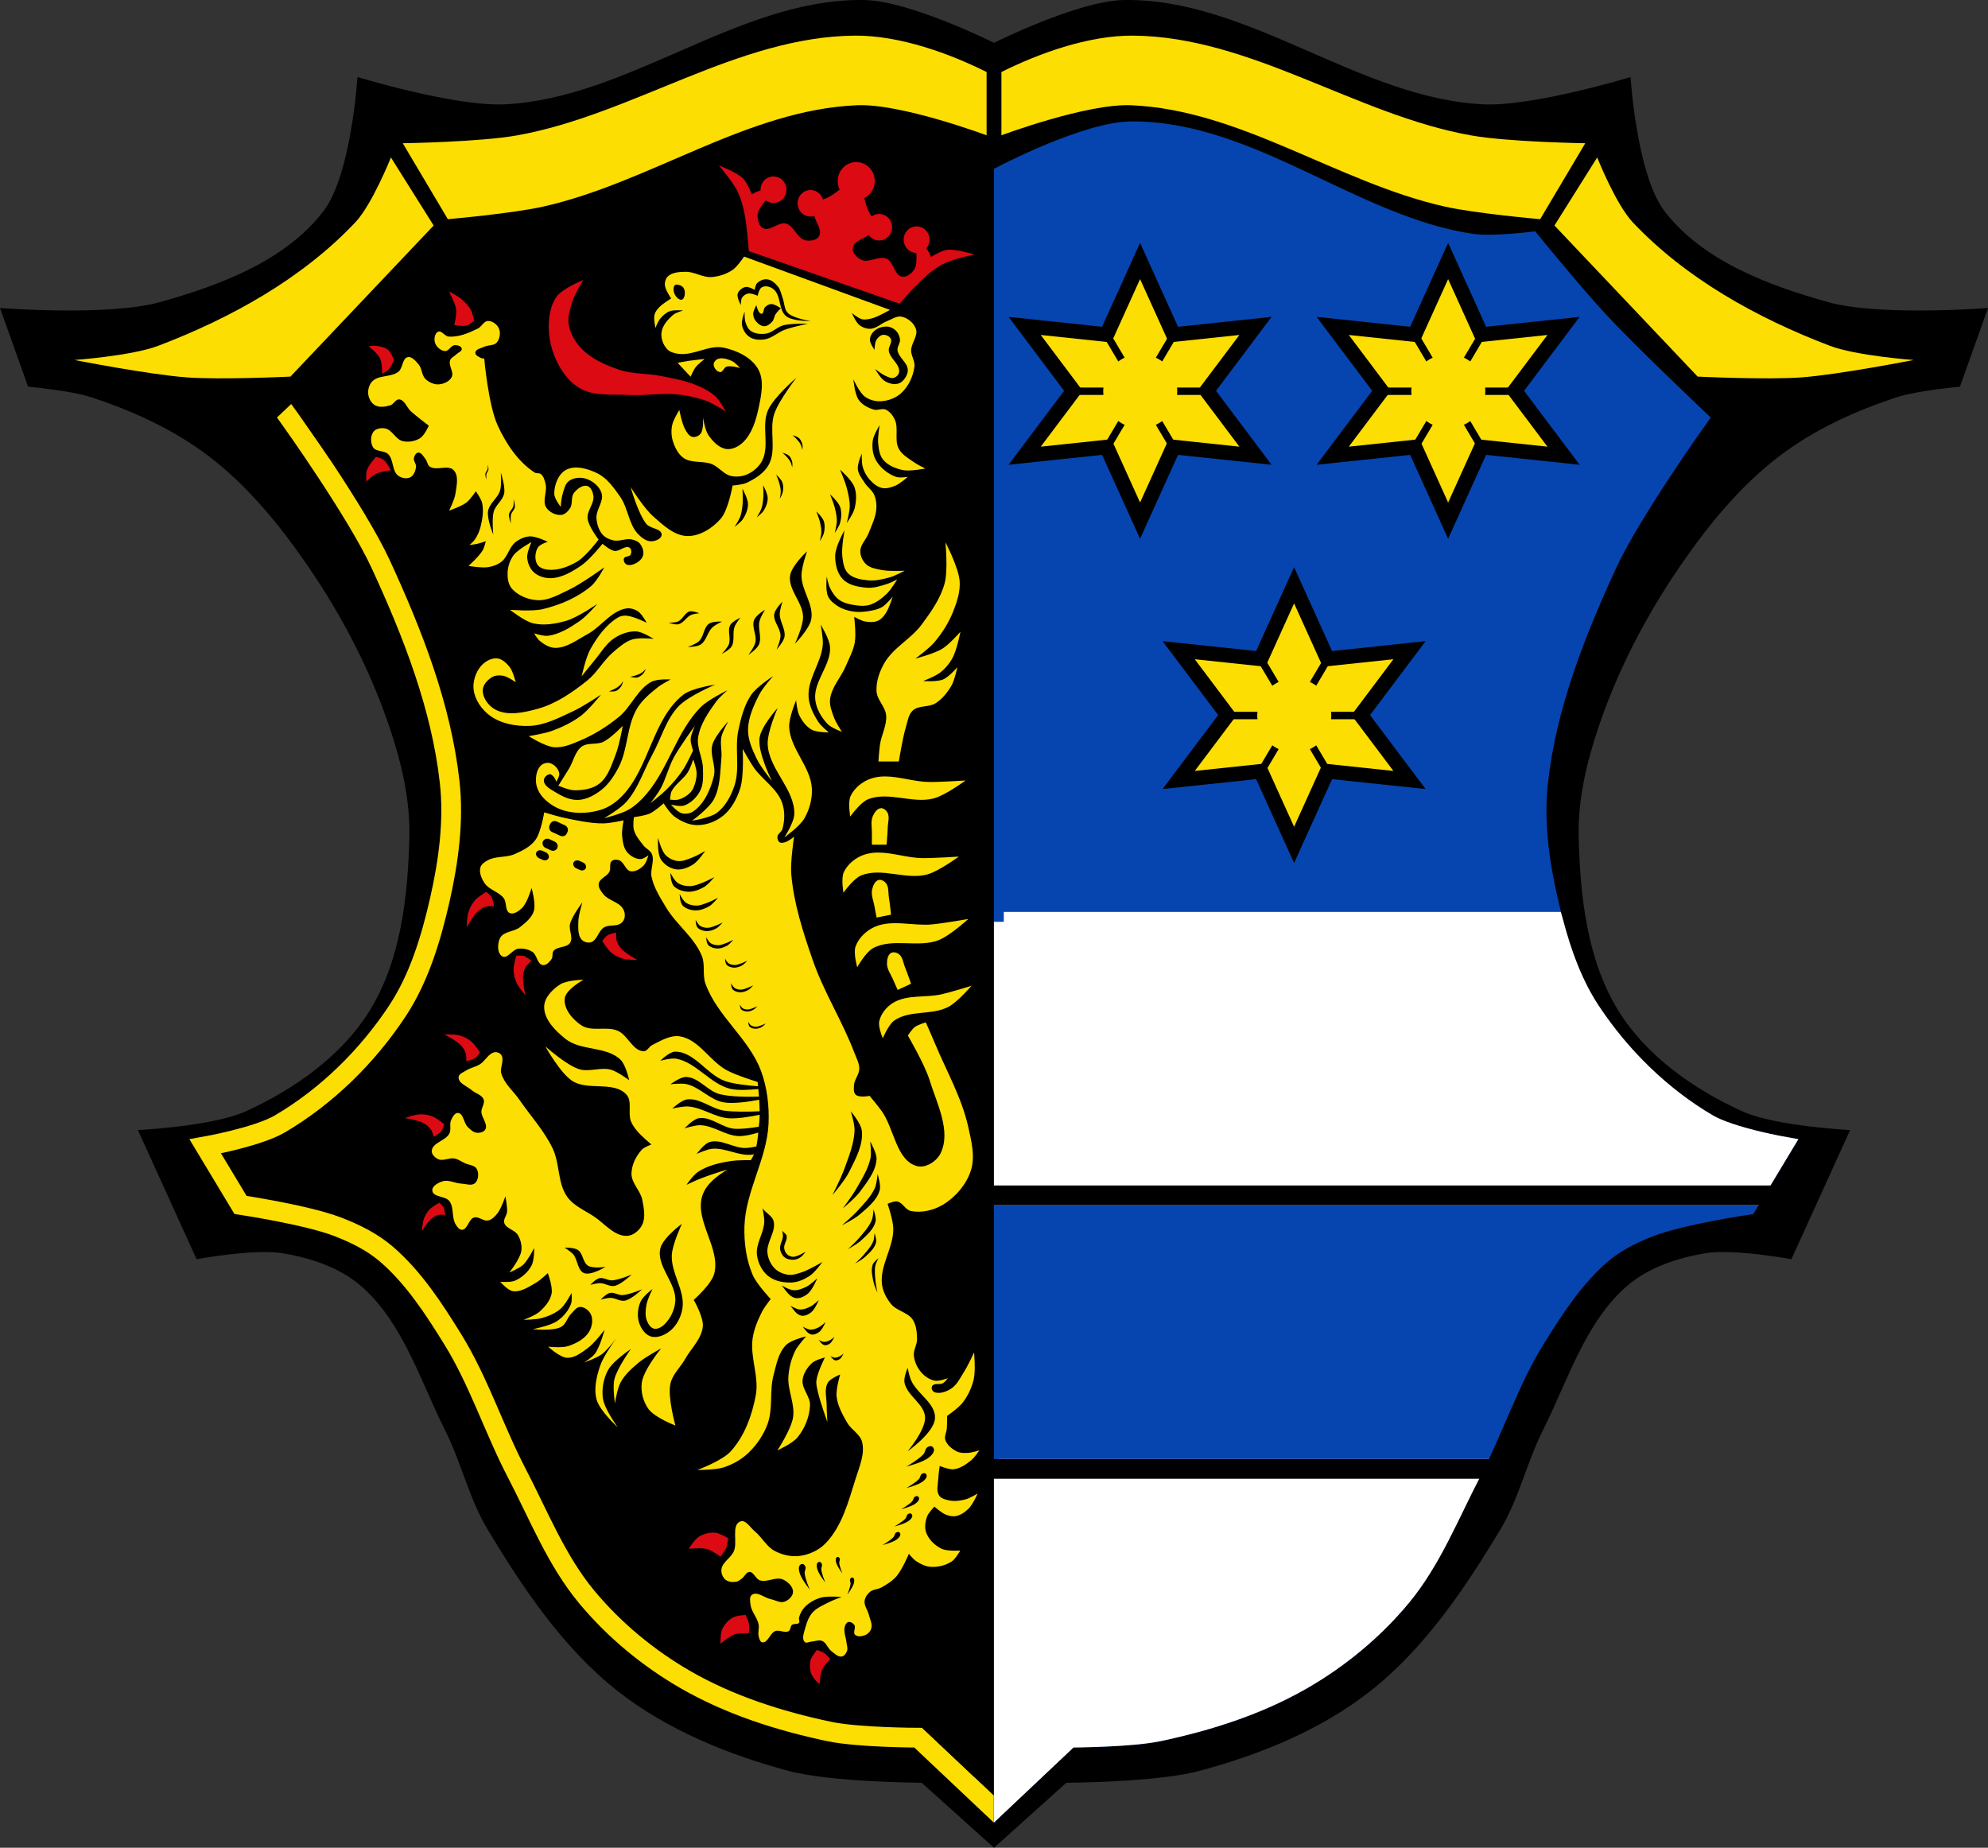
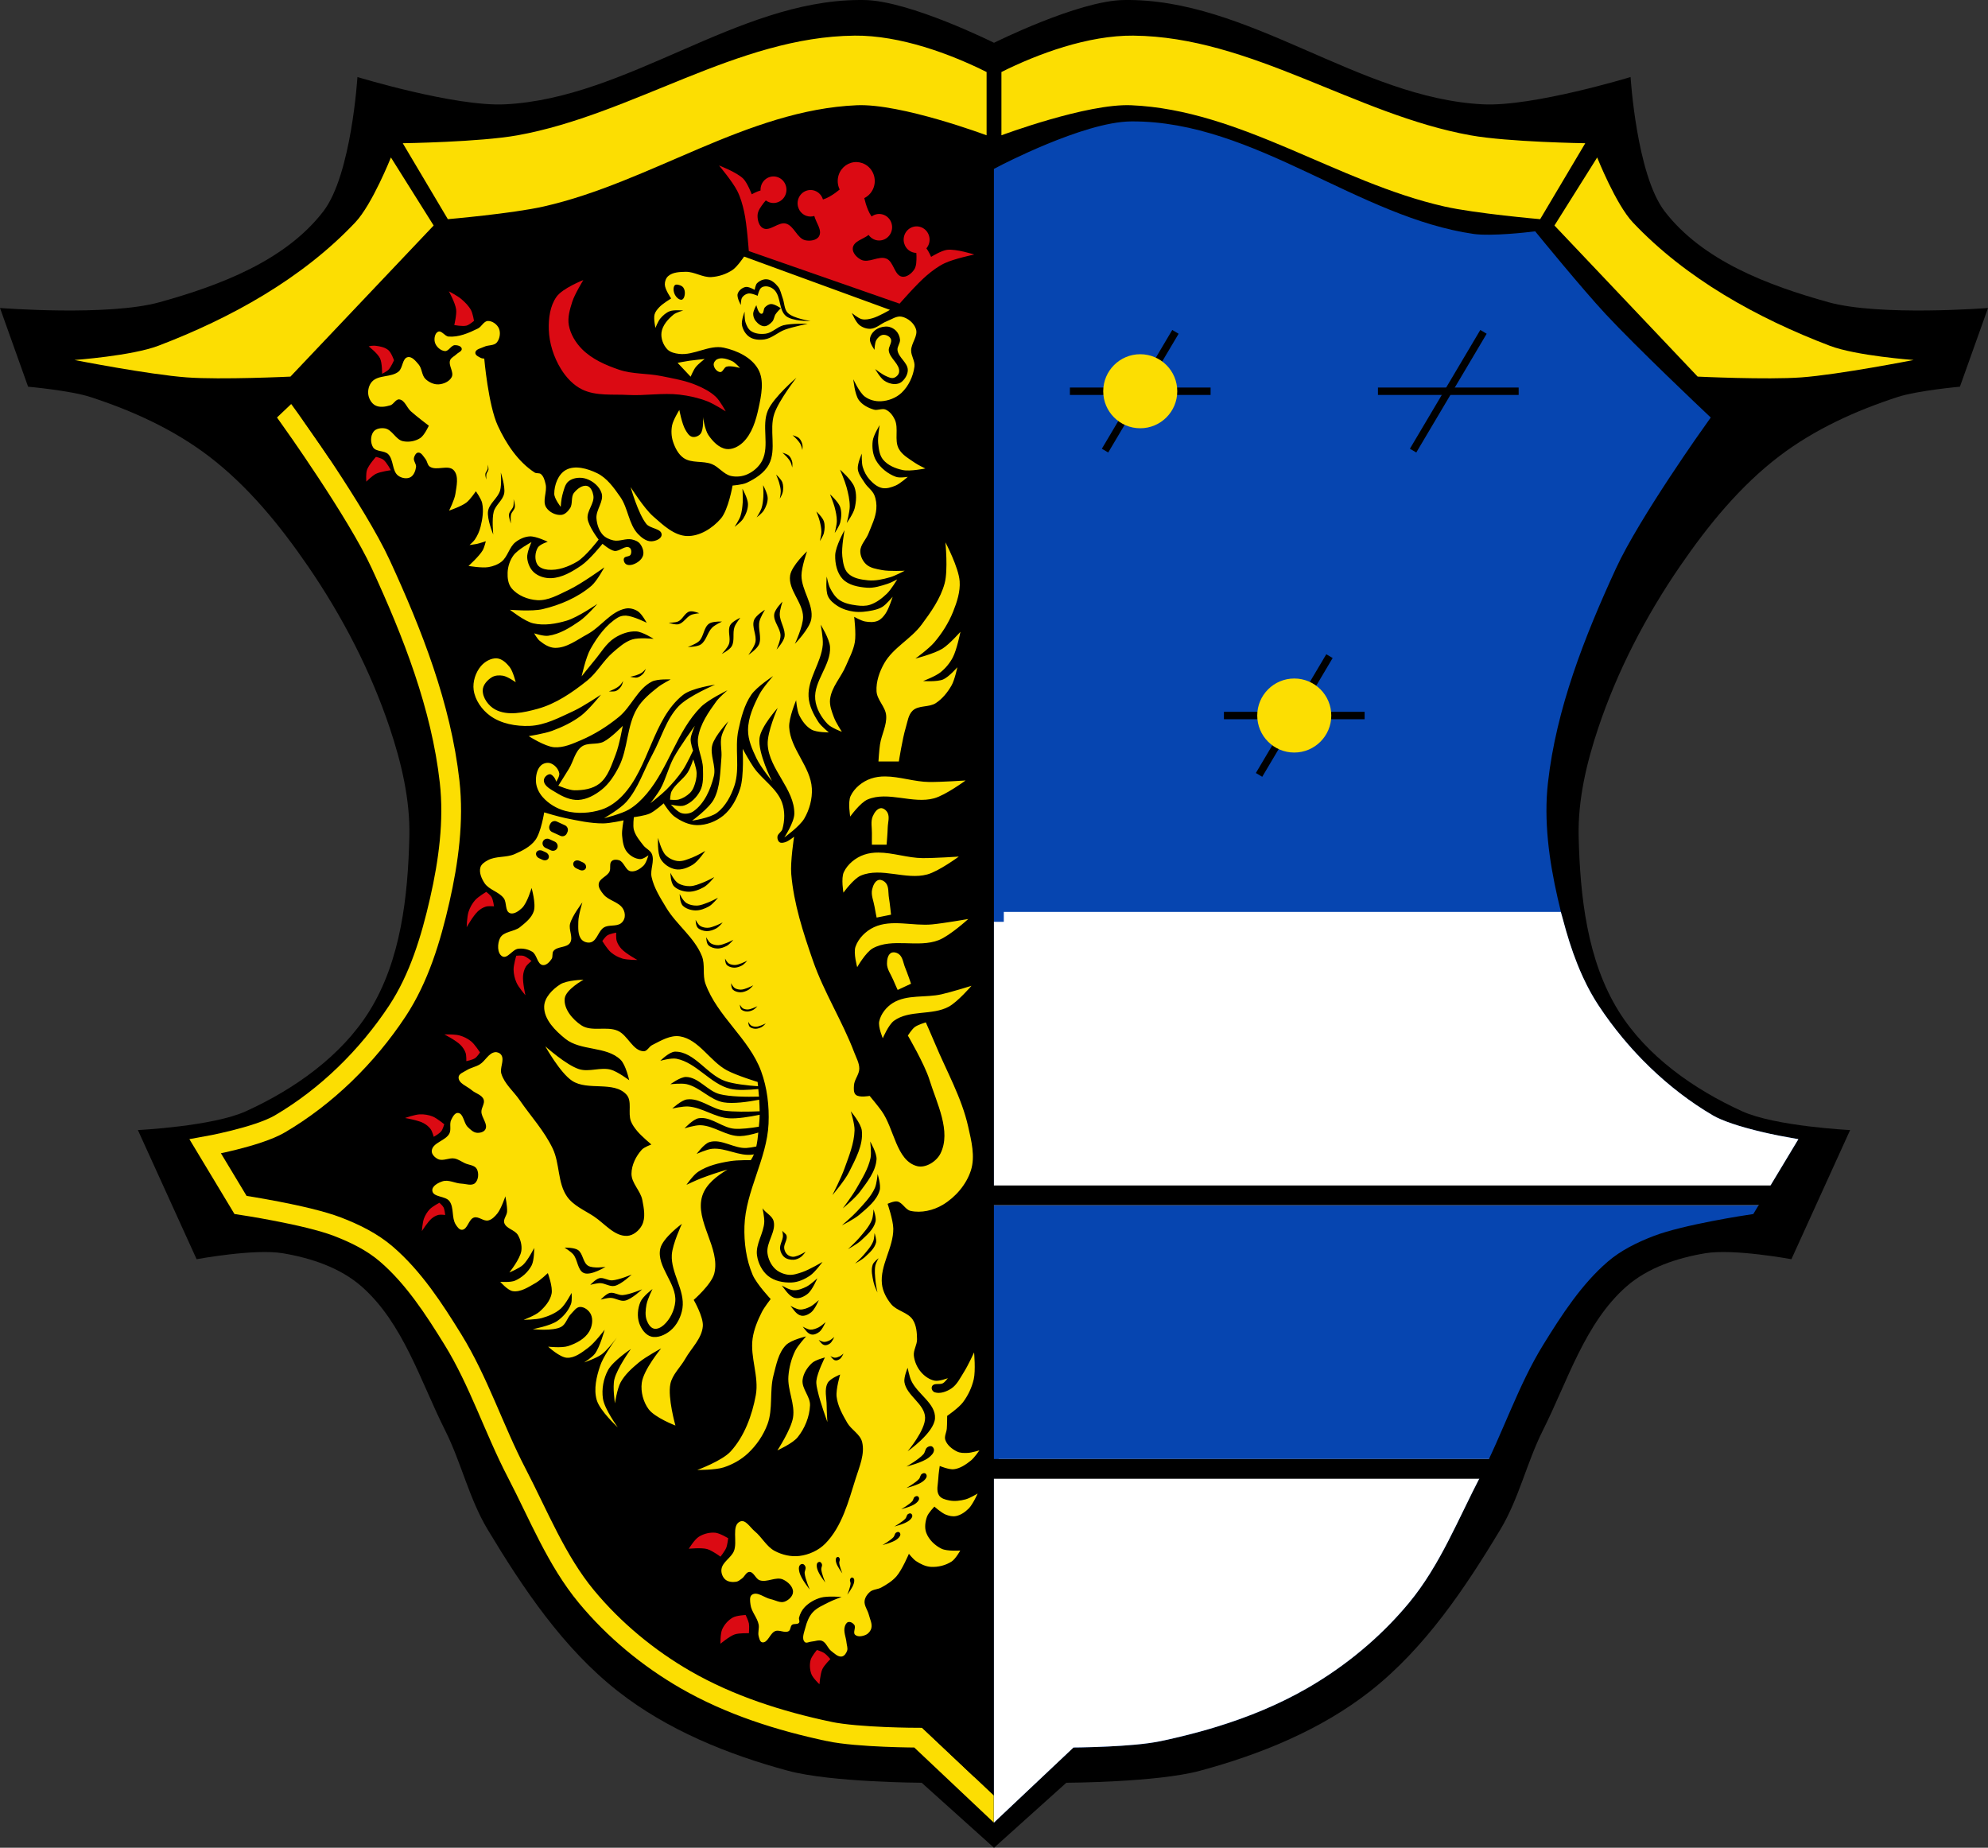
<svg xmlns="http://www.w3.org/2000/svg" xmlns:xlink="http://www.w3.org/1999/xlink" width="805.58" height="748.77" viewBox="0 0 805.584 748.766">
  <rect x="0" y="0" width="805.584" height="748.766" fill="#333333" stroke="none" />
  <defs>
-     <path id="0" d="m-347.82 292.92l-15.09 6.652 1.782 16.391-13.304-9.739-13.304 9.739 1.782-16.391-15.09-6.652 15.09-6.652-1.782-16.391 13.304 9.739 13.304-9.739-1.782 16.391z" stroke-width="2.996" stroke="#000" fill="#fcde02" stroke-linecap="square" />
-     <path id="1" d="m-388.14 243.14l27 45.546" stroke="#000" stroke-linecap="square" fill-rule="evenodd" fill="none" stroke-width="3" />
-   </defs>
+     </defs>
  <g transform="translate(22.555-106.01)">
    <g fill-rule="evenodd">
      <path d="m325.45 106.01c-49.581.337-93.66 39.796-143.36 42.27-20.245 1.01-59.805-11.06-59.805-11.06 0 0-2.418 39.605-13.807 54.42-15.452 20.09-42.01 30.05-66.36 36.828-20.789 5.79-64.67 2.35-64.67 2.35l11.38 31.893c0 0 17.08 1.535 25.17 4.158 16.978 5.502 33.707 13.1 47.935 23.92 15.968 12.137 28.989 28.15 40.35 44.717 13.826 20.17 25.337 42.3 33.11 65.52 4.731 14.13 8.282 29.11 7.932 44.02-.569 24.18-3.443 50.21-16.209 70.71-11.361 18.25-30.494 31.675-50 40.557-13.497 6.144-43.796 7.627-43.796 7.627l23.795 52.34c0 0 23.349-4.337 34.831-2.428 11.437 1.902 23.356 5.837 32.07 13.52 16.81 14.817 23.72 38.17 33.796 58.24 6.544 13.03 9.731 27.72 17.243 40.21 14.461 24.05 30.729 48.23 52.764 65.52 19.987 15.681 44.48 25.635 68.971 32.24 17.5 4.719 54.14 4.852 54.14 4.852l29.31 26.346 29.31-26.346c0 0 36.643-.132 54.14-4.852 24.489-6.604 48.984-16.557 68.971-32.24 22.03-17.288 38.3-41.471 52.764-65.52 7.512-12.491 10.699-27.18 17.243-40.21 10.08-20.06 16.986-43.42 33.796-58.24 8.716-7.683 20.635-11.618 32.07-13.52 11.482-1.909 34.831 2.428 34.831 2.428l23.795-52.34c0 0-30.3-1.483-43.796-7.627-19.51-8.881-38.643-22.307-50-40.557-12.765-20.505-15.64-46.532-16.209-70.71-.351-14.909 3.2-29.889 7.932-44.02 7.771-23.22 19.282-45.35 33.11-65.52 11.359-16.571 24.38-32.579 40.35-44.717 14.229-10.815 30.957-18.418 47.935-23.92 8.094-2.623 25.17-4.158 25.17-4.158l11.38-31.893c0 0-43.886 3.44-64.67-2.35-24.349-6.782-50.905-16.733-66.36-36.828-11.389-14.811-13.807-54.42-13.807-54.42 0 0-39.561 12.07-59.805 11.06-50.5-2.513-95.18-43.19-145.73-42.26-18.391.342-52.42 17.332-52.42 17.332 0 0-34.03-16.99-52.42-17.332-.79-.015-1.578-.019-2.365-.014" />
      <path d="m313.38 807.65c11.832 2.499 36.15 2.523 36.15 2.523l26.636 25.14v-33.2l-123.31-452.97c0 0 .149-68.858-24.6-84.77-14.449-9.288-36.864 17.261-50.984 7.481-19.04-13.184-14.726-67.886-14.726-67.886 0 0-17.765 21.751-27.301 32-12.859 13.828-40.27 39.73-40.27 39.73 0 0 27.03 37.854 36.757 58.965 12.856 27.909 24.473 57.43 27.911 88.13 1.784 15.936-.442 32.33-3.997 47.949-3.57 15.683-8.394 31.647-17.18 44.953-12.214 18.492-28.755 34.685-47.592 45.738-9.136 5.361-30.26 9.116-30.26 9.116l14.293 23.734c0 0 26.684 3.991 39.23 8.802 7.081 2.715 14.12 6.16 19.919 11.16 10.992 9.473 19.211 22.11 26.913 34.579 10.466 16.944 16.637 36.36 25.849 54.07 8.865 17.04 16.1 35.452 28.28 50.14 11.211 13.517 25.1 24.968 40.14 33.636 17.93 10.33 38.03 16.725 58.14 20.974z" fill="none" stroke="#fcde02" stroke-width="8" />
      <path d="m347.96 803.21l33.384 31.504 16.514-43.36-8.523-40.627-50.855 1.136z" />
      <path d="m446.99 807.65c-11.832 2.499-36.15 2.523-36.15 2.523l-26.636 25.14v-658.44c0 0 33.619-17.579 51.802-17.67 48.3-.24 90.19 38.669 138.03 45.564 7.859 1.133 23.793-.788 23.793-.788 0 0 17.765 21.751 27.301 32 12.859 13.828 40.27 39.73 40.27 39.73 0 0-27.03 37.854-36.757 58.965-12.856 27.909-24.473 57.43-27.911 88.13-1.784 15.936.442 32.33 3.997 47.949 3.57 15.683 8.394 31.647 17.18 44.953 12.214 18.492 28.755 34.685 47.592 45.738 9.136 5.361 30.26 9.116 30.26 9.116l-14.293 23.734c0 0-26.684 3.991-39.23 8.802-7.081 2.715-14.12 6.16-19.919 11.16-10.992 9.473-19.211 22.11-26.913 34.579-10.466 16.944-16.637 36.36-25.849 54.07-8.865 17.04-16.1 35.452-28.28 50.14-11.211 13.517-25.1 24.968-40.14 33.636-17.93 10.33-38.03 16.725-58.14 20.974z" fill="#0645b0" stroke="#0645b0" stroke-width="8" />
      <path d="m93 266.61c3.568 4.361 6.663 9.09 9.926 13.683 2.719 3.827 8.04 11.56 8.04 11.56l13.794-9.937-25.27-29.25-13.156 6.709c0 0 4.586 4.7 6.662 7.238" />
      <path d="m99.66 259.44l10.523 12.38 63.34-68.29 1.238-14.03h-14.237z" stroke="#000" />
      <path d="m323.69 120.45c-47.47.446-89.85 31.975-136.56 40.39-15.285 2.753-46.48 3.207-46.48 3.207l18.273 30.775c0 0 26.07-2.257 38.789-5.129 43.38-9.794 82.52-39.15 126.95-41.04 17.973-.764 52.574 12.182 52.574 12.182v-25.645c-14.595-7.297-35.03-14.92-53.54-14.746m113.09 0c-18.509-.174-38.942 7.449-53.54 14.746v25.645c0 0 34.601-12.945 52.574-12.182 44.43 1.888 83.57 31.24 126.95 41.04 12.722 2.872 38.789 5.129 38.789 5.129l18.273-30.775c0 0-31.2-.454-46.48-3.207-46.719-8.415-89.1-39.945-136.56-40.39m-300.94 49.37c0 0-7.565 19.02-14.426 26.287-21.551 22.834-50.48 38.833-79.82 50.01-10.737 4.09-33.98 5.771-33.98 5.771 0 0 30.21 5.932 45.521 7.05 13.962 1.022 41.994-.32 41.994-.32l58.03-61.23-17.313-27.57m488.8 0l-17.313 27.57 58.03 61.23c0 0 28.03 1.342 41.994.32 15.314-1.12 45.521-7.05 45.521-7.05 0 0-23.24-1.682-33.98-5.771-29.342-11.177-58.27-27.18-79.82-50.01-6.861-7.269-14.426-26.287-14.426-26.287" fill="#fcde02" />
      <path d="m169.56 284.37l28.11-2.267 20.401-7.254 16.321 30.375 29.922 140.09 33.549 116.06 49.42 196.76 14.05 6.8 12.694-8.614-5.44-19.495-37.18-170.92-67.1-225.77v-17.228c0 0-3.174-52.14-3.627-53.95-.453-1.813-34.455-34.455-37.18-34.455-2.72 0-30.829 2.72-32.642.453-1.813-2.267-16.774-24.482-16.774-24.482l-9.521-2.72-13.147 8.614c0 0-9.521 42.616-7.707 45.79 1.813 3.174 25.842 22.21 25.842 22.21" />
    </g>
    <g stroke-width="8">
      <path d="m384.21 479.55v110.85h303.6l11.953-19.846c0 0-9.983-1.775-19.19-4.627-1.674-.518-3.323-1.073-4.881-1.658 0 0 0 0-.002 0-.779-.292-1.534-.593-2.26-.9 0 0 0 0-.002 0-.726-.308-1.42-.623-2.076-.945-.657-.322-1.275-.651-1.846-.986-2.355-1.382-4.674-2.844-6.953-4.381-1.14-.769-2.269-1.554-3.389-2.359-1.119-.805-2.227-1.628-3.324-2.469-2.196-1.681-4.347-3.43-6.451-5.244-1.052-.907-2.092-1.83-3.119-2.768-1.028-.938-2.043-1.891-3.045-2.859-1-.967-1.989-1.95-2.965-2.945-2.927-2.988-5.734-6.1-8.406-9.318-.891-1.073-1.767-2.158-2.627-3.254-1.721-2.191-3.379-4.427-4.973-6.701-.797-1.137-1.576-2.284-2.34-3.439-.492-.745-.968-1.499-1.436-2.26-.202-.328-.396-.661-.594-.992-.268-.45-.533-.901-.793-1.355-.222-.389-.442-.779-.658-1.172-.193-.35-.382-.702-.57-1.055-.259-.483-.517-.967-.768-1.455-.125-.244-.246-.491-.369-.736-.969-1.93-1.877-3.895-2.73-5.891-.031-.072-.061-.143-.092-.215-.313-.736-.618-1.477-.916-2.221-2.441-6.083-4.399-12.405-6.078-18.773-.002-.009-.005-.018-.008-.027h-222.69zm0 221.71v95.21 38.836l26.637-25.14c0 0 7.205-.022 15.648-.428 1.685-.081 3.422-.18 5.158-.295.432-.029.859-.064 1.291-.096 1.458-.104 2.917-.214 4.336-.348.151-.014.301-.03.451-.045.7-.068 1.393-.139 2.072-.215.307-.035.603-.073.904-.109.537-.064 1.074-.127 1.592-.197.574-.078 1.123-.165 1.668-.25.245-.038.502-.073.74-.113.801-.134 1.57-.274 2.287-.426 5.03-1.062 10.05-2.259 15.05-3.617 2.496-.679 4.984-1.398 7.459-2.162 12.374-3.819 24.428-8.739 35.635-15.195 6.582-3.792 12.943-8.117 18.955-12.914 1.718-1.371 3.407-2.78 5.064-4.227 5.802-5.062 11.218-10.58 16.12-16.494 1.523-1.836 2.968-3.731 4.35-5.674.69-.971 1.364-1.953 2.023-2.947 1.319-1.988 2.583-4.02 3.799-6.084 0 0 0 0 0-.002.608-1.032 1.206-2.071 1.793-3.119 4.698-8.382 8.777-17.218 13.06-25.869 0 0 0 0 0-.002 1.07-2.163 2.152-4.313 3.26-6.443.283-.545.556-1.095.834-1.643h-190.18z" fill="#fff" stroke="#fff" stroke-linecap="round" />
      <g fill="none" fill-rule="evenodd" stroke="#000" stroke-linecap="square">
        <path d="m371.27 590.4h329.47" />
        <path d="m375.76 701.25h209.6" />
      </g>
    </g>
    <g transform="translate(835.49)">
      <g transform="translate(-11.832)">
        <g transform="translate(-9.521-1.36)">
          <use transform="matrix(0 1.977-2.03 0 219.92 1005.99)" xlink:href="#0" />
          <use id="4" xlink:href="#2" />
          <use xlink:href="#1" />
          <use id="5" xlink:href="#3" />
          <circle r="15" cy="265.91" cx="-374.64" fill="#fcde02" />
        </g>
        <g transform="translate(115.31-1.36)">
          <use transform="matrix(0 1.977-2.03 0 219.92 1005.99)" xlink:href="#0" />
          <use xlink:href="#4" />
          <use xlink:href="#1" />
          <use xlink:href="#5" />
-           <circle r="15" cy="265.91" cx="-374.64" fill="#fcde02" />
        </g>
      </g>
      <g transform="translate(41.06 130.05)">
        <use transform="matrix(0 1.977-2.03 0 219.92 1005.99)" xlink:href="#0" />
        <path d="m-401.64 265.91h54.01" fill="none" fill-rule="evenodd" stroke="#000" stroke-linecap="square" stroke-width="3" id="2" />
        <use xlink:href="#1" />
        <path d="m-388.14 288.68l27-45.546" fill="none" fill-rule="evenodd" stroke="#000" stroke-linecap="square" stroke-width="3" id="3" />
        <circle cx="-374.64" cy="265.91" r="15" fill="#fcde02" />
      </g>
    </g>
    <g fill-rule="evenodd">
      <path d="m324.61 171.68c-3.198-.088-6.217 1.941-7.304 5.204-.647 1.948-.505 4.08.395 5.919-.629.517-1.236.998-1.777 1.377-1.52 1.069-3.131 2.094-4.899 2.63-.03.001-.071.018-.103.026-.487-1.66-1.724-2.979-3.326-3.541-2.746-.958-5.731.545-6.666 3.357-.934 2.811.533 5.865 3.278 6.823 1.039.36 2.163.377 3.212.051.74 2.798 3.301 5.768 1.922 8.206-.961 1.7-3.647 2.05-5.525 1.648-3.365-.721-4.581-5.892-7.91-6.77-3.058-.807-6.508 3.362-9.3 1.85-1.631-.884-2.247-3.321-2.185-5.21.063-1.9 1.421-3.559 2.539-5.077.218-.295.503-.621.812-.954.431.323.908.578 1.413.755 2.745.958 5.728-.545 6.665-3.355.936-2.812-.532-5.868-3.278-6.826-2.746-.958-5.731.545-6.666 3.357-.218.657-.308 1.351-.268 2.043-1.386.323-3.568 1.539-3.568 1.539 0 0-1.746-4.607-3.416-6.288-2.656-2.67-9.834-5.381-9.851-5.387.005.006 5.461 6.503 7.379 10.272 1.343 2.64 2.154 5.557 2.798 8.46 1.161 5.222 1.893 15.95 1.893 15.95l61.11 21.318c0 0 6.977-8.04 11.01-11.446 2.242-1.895 4.622-3.7 7.26-4.95 3.767-1.787 11.971-3.52 11.971-3.52 0 0-7.32-2.352-11.02-1.895-2.325.288-6.453 2.847-6.453 2.847 0 0-1-2.33-1.909-3.453.444-.524.786-1.129 1.01-1.786.936-2.812-.532-5.868-3.278-6.826-2.746-.958-5.731.545-6.666 3.357-.935 2.811.533 5.865 3.278 6.823.506.177 1.035.273 1.569.286.046.457.076.897.074 1.266-.02 1.902.067 4.063-1.016 5.607-1.077 1.534-3.02 3.081-4.836 2.76-3.112-.548-3.36-6.01-6.262-7.282-3.16-1.386-7.21 1.948-10.305.416-1.727-.858-3.644-2.815-3.392-4.762.357-2.792 4.156-3.539 6.411-5.293.636.915 1.535 1.602 2.572 1.966 2.745.959 5.73-.542 6.666-3.353.936-2.812-.532-5.869-3.278-6.826-1.602-.556-3.369-.286-4.744.723-.021-.027-.05-.056-.068-.083-1.079-1.53-1.745-3.348-2.312-5.144-.201-.64-.397-1.404-.588-2.209 1.809-.893 3.194-2.491 3.844-4.437 1.336-4.02-.761-8.383-4.684-9.752-.736-.257-1.484-.39-2.222-.41m-110.79 47.813c0 0-8.375 3.269-10.869 6.779-2.623 3.686-3.275 8.745-3.122 13.303.186 5.533 1.998 11.163 4.871 15.86 2.122 3.475 5.106 6.711 8.739 8.441 5.624 2.677 12.292 1.83 18.485 2.173 6.943.386 13.949-.921 20.859-.128 3.83.439 7.644 1.301 11.245 2.687 2.648 1.02 7.493 4.094 7.493 4.094 0 0-2.285-4.262-3.997-5.886-2.233-2.117-5.05-3.551-7.87-4.732-4.568-1.917-9.52-2.722-14.364-3.709-5.613-1.139-11.555-.704-16.986-2.553-5.387-1.837-10.93-4.237-14.985-8.313-2.594-2.608-4.708-6.06-5.373-9.72-.568-3.135.412-6.431 1.374-9.464 1-3.156 4.496-8.827 4.496-8.827v-.006m-54.48 4.561c0 0 2.597 4.717 2.942 7.336.278 2.107-.755 6.33-.755 6.33 0 0 3.372.663 4.978.231 1.147-.308 3.02-1.929 3.02-1.929 0 0-.499-3.01-1.207-4.324-.965-1.786-2.46-3.253-3.995-4.555-1.494-1.267-4.978-3.09-4.978-3.09m-30.363 22.03c-.744-.009-1.506.098-2.133.28 0 0 3.636 2.834 4.599 4.864.898 1.892.829 6.254.829 6.254 0 0 1.914-.937 2.639-1.699.998-1.05 2.187-3.782 2.187-3.782 0 0-1.082-3.094-2.262-4.092-1.39-1.177-3.336-1.548-5.127-1.776-.238-.03-.483-.046-.731-.049m.807 45.06c0 0-2.921 3.23-3.618 5.25-.52 1.508-.303 4.324-.303 4.787 0 0 2.423-2.423 3.921-3.165 1.86-.921 6.03-1.468 6.03-1.468 0 0-1.655-3.187-3.02-4.247-.854-.666-3.02-1.157-3.02-1.157m44.723 176.27c0 0-3.295 1.949-4.548 3.374-1.182 1.345-2.084 2.99-2.644 4.706-.649 1.987-.753 6.238-.753 6.238 0 0 2.611-4.65 4.524-6.416.936-.864 2.064-1.579 3.276-1.932 1.049-.306 3.273-.107 3.273-.107 0 0-.344-2.601-.976-3.705-.507-.887-2.152-2.156-2.152-2.156m52.637 16.526c0 0-2.529.432-3.587 1.112-.85.546-2.038 2.269-2.038 2.269 0 0 2 3.312 3.432 4.55 1.349 1.169 2.982 2.042 4.675 2.563 1.959.603 6.111.578 6.111.578 0 0-4.619-2.528-6.402-4.431-.872-.931-1.604-2.065-1.986-3.295-.331-1.065-.206-3.345-.206-3.345m-39.35 9.284c-.632.018-1.145.073-1.145.073 0 0-1.114 3.726-1.082 5.643.03 1.809.464 3.64 1.196 5.287.848 1.907 3.601 5.09 3.601 5.09 0 0-1.185-5.224-.961-7.852.11-1.286.461-2.595 1.114-3.699.564-.956 2.323-2.363 2.323-2.363 0 0-1.984-1.663-3.181-2.03-.481-.147-1.233-.167-1.865-.149m-29.584 31.953c-.42.005-.678.013-.678.013 0 0 4.685 2.397 6.519 4.249.897.906 1.659 2.02 2.075 3.238.359 1.055.296 3.338.296 3.338 0 0 2.516-.503 3.556-1.214.835-.57 1.977-2.328 1.977-2.328 0 0-2.095-3.253-3.557-4.45-1.38-1.13-3.035-1.957-4.741-2.429-1.481-.41-4.187-.432-5.446-.418m-10.663 32.392c-2.044.081-5.963 1.483-5.963 1.483 0 0 5.169.858 7.458 2.066 1.12.591 2.171 1.421 2.922 2.457.65.897 1.255 3.095 1.255 3.095 0 0 2.255-1.248 3.041-2.243.631-.799 1.209-2.824 1.209-2.824 0 0-2.945-2.466-4.689-3.163-1.646-.657-3.467-.941-5.233-.871m7.94 35.831c0 0-2.789 1.482-3.875 2.608-1.025 1.063-1.83 2.385-2.356 3.778-.609 1.614-.853 5.114-.853 5.114 0 0 2.326-3.733 3.969-5.116.804-.677 1.762-1.222 2.775-1.466.877-.211 2.703.039 2.703.039 0 0-.187-2.16-.667-3.095-.385-.751-1.696-1.863-1.696-1.863m110.87 133.67c-2 .018-4.058.623-5.744 1.688-1.77 1.117-4.048 4.858-4.048 4.858 0 0 5.02-.534 7.403.117 2 .546 5.439 3.082 5.439 3.082 0 0 1.774-2.242 2.313-3.554.505-1.228.81-3.91.81-3.91 0 0-3.409-2.104-5.323-2.252-.282-.022-.565-.031-.851-.028m13.245 33.383c0 0-3.68.159-5.231 1.046-1.829 1.046-3.383 2.784-4.263 4.73-.808 1.788-.702 5.867-.702 5.867 0 0 3.61-3.037 5.775-3.782 1.817-.625 5.733-.467 5.733-.467 0 0 .251-2.658.013-3.953-.223-1.212-1.325-3.441-1.325-3.441m28.885 14.176c0 0-2.166 2.521-2.565 4.089-.47 1.849-.336 3.941.344 5.72.625 1.634 3.252 4.077 3.252 4.077 0 0 .315-4.247 1.182-6.132.727-1.582 3.239-4.062 3.239-4.062 0 0-1.515-1.803-2.475-2.444-.898-.6-2.977-1.247-2.977-1.247" fill="#db0a13" />
      <path d="m278.96 210c0 0-2.715 4.078-4.678 5.398-2.516 1.693-5.576 2.702-8.581 2.886-3.529.217-6.864-2.204-10.398-2.134-2.437.049-5.261.129-7.109 1.757-.903.795-1.378 2.169-1.349 3.389.05 2.077 2.574 5.649 2.574 5.649 0 0-3.418 2.07-4.781 3.515-.819.868-1.659 1.846-1.961 3.01-.451 1.743.367 5.398.367 5.398 0 0 1.057-2.687 1.961-3.767 1.064-1.271 2.385-2.447 3.923-3.01 1.694-.622 5.393-.25 5.393-.25 0 0-2.823.727-3.923 1.631-2.245 1.845-4.521 4.358-4.902 7.28-.31 2.374.698 5.062 2.328 6.779 1.19 1.254 3.085 1.679 4.781 1.882 6.06.726 12.171-3.802 18.14-2.51 5.348 1.157 11.286 3.913 13.974 8.787 2.511 4.554 1.213 10.579.123 15.689-1.069 5.01-2.705 10.442-6.374 13.933-1.762 1.677-4.361 2.988-6.742 2.636-3-.444-5.495-3.104-7.232-5.649-1.422-2.083-2.207-7.28-2.207-7.28 0 0 .436 5.01-.979 6.778-.757.943-2.208 1.502-3.37 1.231-1.276-.299-2.086-1.713-2.76-2.862-1.411-2.405-2.451-8.03-2.451-8.03 0 0-2.503 3.999-2.942 6.275-.412 2.138-.303 4.459.368 6.527.818 2.522 2.146 5.156 4.291 6.653 3.244 2.265 7.874 1.023 11.523 2.51 2.768 1.128 4.724 4.09 7.629 4.768 2.209.516 4.694.251 6.764-.692 2.451-1.117 4.727-3.1 5.953-5.543 3.053-6.081-.413-14.14 2.33-20.374 2.366-5.376 11.523-13.179 11.523-13.179 0 0-7.105 9.145-8.949 14.56-2.219 6.518 1.026 14.529-2.207 20.587-1.839 3.446-5.47 5.751-8.949 7.404-1.774.843-5.761 1.131-5.761 1.131 0 0-1.69 9.869-4.781 13.431-3.375 3.888-8.528 7.155-13.607 7.03-5.305-.131-9.826-4.494-13.851-8.03-3.708-3.261-9.07-11.799-9.07-11.799 0 0 2.999 10.744 6.372 14.938 1.594 1.981 6.241 1.812 6.189 4.378-.034 1.656-2.487 2.591-4.103 2.651-2.082.078-4.07-1.476-5.516-3.01-3.754-3.987-3.971-10.428-7.111-14.938-2.583-3.71-5.413-7.722-9.437-9.666-3.848-1.859-8.989-3.375-12.706-1.255-3.052 1.74-4.658 6.05-4.638 9.624.011 1.974 2.618 5.278 2.618 5.278 0 0 .207-3.212.658-4.74.6-2.031 1-4.503 2.683-5.743 1.904-1.404 4.75-1.615 6.986-.886 2.68.873 5.369 3.08 6.235 5.82 1.047 3.314-2.357 6.757-2.082 10.228.184 2.323.941 4.784 2.453 6.527 1.104 1.274 2.788 2.02 4.412 2.386 2.436.553 5.04-.922 7.477-.378 1.214.271 2.535.764 3.311 1.757 1 1.284 1.706 3.201 1.226 4.77-.546 1.784-2.426 3.078-4.167 3.641-.93.3-2.16.351-2.912-.284-.583-.492-.932-1.511-.643-2.226.391-.969 2.236-.571 2.697-1.507.409-.829.369-2.22-.369-2.76-1.727-1.265-4.158 1.622-6.251 1.255-1.823-.32-4.779-2.888-4.779-2.888 0 0-5.214 6.492-8.581 8.787-3.676 2.506-7.844 4.994-12.258 5.146-2.454.085-5.154-.712-6.988-2.384-1.584-1.444-2.523-3.737-2.696-5.901-.175-2.188 1.744-6.337 1.744-6.337 0 0-5.51 2.924-7.308 5.385-1.431 1.96-2.265 4.482-2.372 6.926-.095 2.173.203 4.656 1.562 6.328 2.444 3.01 6.605 4.656 10.419 4.896 4.45.28 8.697-2.238 12.748-4.143 5.152-2.424 14.465-9.163 14.465-9.163 0 0-2.95 5.56-5.272 7.532-5.586 4.744-12.664 7.739-19.735 9.414-4.3 1.018-13.239.252-13.239.252 0 0 5.903 4.698 9.435 5.504 4.442 1.013 9.243.2 13.61-1.112 4.49-1.349 12.379-6.778 12.379-6.778 0 0-4.402 5.03-7.109 6.904-3.91 2.703-8.191 5.407-12.87 6.02-1.892.25-5.639-1-5.639-1 0 0 1.252 2.227 2.209 3.01 1.784 1.463 3.964 2.847 6.249 2.886 4.727.082 8.933-3.268 13.12-5.522 5.486-2.957 9.467-9.29 15.567-10.418 1.649-.305 3.488.212 4.904 1.129 1.624 1.051 3.554 4.644 3.554 4.644 0 0-5.406-2.725-8.335-2.886-1.128-.062-2.335.167-3.309.753-4.818 2.894-8.364 7.851-11.155 12.804-1.892 3.358-3.554 11.04-3.554 11.04 0 0 3.375-4.315 5.147-6.401 2.657-3.128 4.775-6.975 8.214-9.163 2.603-1.656 5.766-2.816 8.825-2.636 2.523.148 6.988 3.01 6.988 3.01 0 0-5.935-.639-8.704.252-2.984.96-5.452 3.209-7.844 5.272-3.891 3.357-6.41 8.214-10.42 11.421-6.04 4.83-12.697 9.402-20.1 11.423-5.528 1.508-12.1 2.987-17.16.25-2.685-1.453-5.08-4.673-5.03-7.782.038-2.159 1.872-4.157 3.679-5.272 1.307-.806 3.03-.883 4.535-.627 1.893.322 5.149 2.636 5.149 2.636 0 0-1.083-4.436-2.451-6.151-1.305-1.635-3.092-3.359-5.149-3.515-2.388-.18-4.926 1.289-6.497 3.139-2.163 2.546-3.393 6.321-2.942 9.664.554 4.104 3.327 8.01 6.619 10.418 4.491 3.286 10.542 4.349 16.06 4.143 6.237-.233 12.08-3.398 17.774-6.02 3.923-1.811 11.155-6.653 11.155-6.653 0 0-4.976 6.179-8.09 8.535-3.543 2.679-7.622 4.627-11.767 6.151-3.03 1.115-9.439 2.134-9.439 2.134 0 0 6.549 4.207 10.257 4.501 3.756.298 7.473-1.383 10.95-2.869 5.497-2.35 10.669-5.606 15.323-9.414 5.03-4.119 7.585-11.381 13.36-14.31 2.292-1.162 7.624-.877 7.624-.877 0 0-3.59 1.879-5.173 3.137-3.15 2.503-6.384 5.174-8.458 8.661-4.195 7.05-3.611 16.285-7.354 23.599-1.771 3.462-3.972 6.892-6.988 9.288-2.705 2.148-6.02 3.981-9.437 4.141-3.175.149-6.351-1.33-9.07-3.01-1.954-1.208-4.859-2.557-4.902-4.894-.022-1.154 1.208-2.382 2.328-2.51.732-.084 1.352.69 1.839 1.255.423.491.858 1.757.858 1.757 0 0 1.452-2.208 1.226-3.391-.347-1.816-1.933-3.555-3.662-4.092-1.253-.389-2.865.033-3.815.956-1.642 1.594-2.108 4.34-1.962 6.651.139 2.206 1.218 4.398 2.651 6.05 2.388 2.753 5.769 4.766 9.252 5.682 4.748 1.249 10.02.959 14.696-.561 3.208-1.044 6.109-3.18 8.458-5.649 10.88-11.437 12.202-30.999 24.516-40.795 3.582-2.85 12.995-4.143 12.995-4.143 0 0-10.738 4.539-14.711 8.661-5.127 5.319-7.097 13.06-10.663 19.582-3.503 6.408-5.756 13.737-10.542 19.21-2.482 2.836-9.07 6.651-9.07 6.651 0 0 6.98-1.709 10.05-3.513 2.764-1.624 5.147-3.936 7.232-6.403 8.886-10.514 12.252-25.405 21.941-35.15 3.01-3.03 10.788-6.778 10.788-6.778 0 0-3.28 2.785-4.537 4.52-3.179 4.389-6.507 9.165-7.354 14.56-.657 4.184 1.89 8.315 1.961 12.552.051 3.036.266 6.344-1.102 9.04-1.348 2.654-3.737 5.04-6.497 6.02-1.702.605-5.393-.376-5.393-.376 0 0 2.609 3.039 4.414 3.515 1.522.402 3.356.149 4.658-.753 4.492-3.112 7.02-8.92 8.335-14.31.999-4.106-1.755-8.612-.614-12.678 1.045-3.726 6.497-9.54 6.497-9.54 0 0-2.338 4.03-2.819 6.277-.586 2.738.25 5.617 0 8.409-.513 5.72-.401 11.89-3.065 16.946-1.935 3.672-8.825 8.661-8.825 8.661 0 0 7.339-1.068 10.174-3.263 3.39-2.624 5.624-6.799 6.986-10.921 2.35-7.113.027-15.13 1.593-22.468 1.071-5.02 2.369-10.246 5.272-14.436 2.216-3.199 8.825-7.532 8.825-7.532 0 0-4.202 4.732-5.639 7.532-2.279 4.439-4.49 9.295-4.535 14.31-.036 4.02 1.714 7.929 3.432 11.547 1.591 3.351 6.251 9.163 6.251 9.163 0 0-5.814-11.438-5.03-17.448.621-4.73 7.355-12.174 7.355-12.174 0 0-4.3 9.69-4.046 14.81.5 10.06 10.961 18.05 10.788 28.12-.06 3.466-4.046 9.54-4.046 9.54 0 0 6.207-4.428 8.09-7.656 2.099-3.598 3.29-7.991 3.065-12.176-.475-8.845-8.745-16.01-9.193-24.852-.19-3.76 2.819-10.921 2.819-10.921 0 0 .334 4.188 1.226 6.02 1.134 2.337 2.795 4.636 5.03 5.899 2.063 1.168 6.988 1.131 6.988 1.131 0 0-3.093-2.495-4.169-4.143-2.029-3.107-3.854-6.686-4.04-10.418-.369-7.249 5.169-13.728 5.761-20.961.223-2.726-.858-8.159-.858-8.159 0 0 3.601 5.764 3.8 9.04.447 7.348-6.692 13.885-6 21.21.351 3.744 2.448 7.362 5.03 10.04 1.526 1.587 5.761 3.137 5.761 3.137 0 0-2.414-3.708-3.186-5.773-.883-2.361-1.885-4.896-1.595-7.406.571-4.943 4.437-8.866 6.374-13.431 1.358-3.201 3.096-6.332 3.673-9.771.562-3.352-.27-10.2-.27-10.2 0 0 2.832 1.598 4.397 1.878 1.698.303 3.572.411 5.165-.263 1.283-.543 2.281-1.703 3.092-2.856 1.433-2.037 2.942-6.904 2.942-6.904 0 0-2.508 3.051-4.136 4.083-1.189.754-2.583 1.151-3.952 1.439-2.527.532-5.166.85-7.723.502-2.267-.308-4.555-1.023-6.497-2.26-1.57-1-3.162-2.292-3.923-4.02-1.062-2.407-.489-7.906-.489-7.906 0 0 .62 3.21 1.347 4.644.911 1.798 2.048 3.623 3.679 4.77 2.046 1.438 4.648 1.936 7.109 2.26 1.785.235 3.678.307 5.393-.252 2.592-.845 4.88-2.613 6.865-4.518 1.706-1.636 4.167-5.775 4.167-5.775 0 0-2.474 1.331-3.8 1.757-2.746.883-5.618 1.843-8.487 1.618-3.453-.27-7.389-.976-9.807-3.515-2.304-2.42-3.123-6.272-3.034-9.651.096-3.627 3.8-10.168 3.8-10.168 0 0-1.33 7.06-.921 10.576.279 2.401.606 5.154 2.267 6.872 2.01 2.077 5.249 2.593 8.09 2.886 3.036.313 6.134-.412 9.07-1.255 2.061-.592 5.884-2.636 5.884-2.636 0 0-6.18.329-9.193-.25-2.261-.434-4.806-.789-6.497-2.386-1.384-1.308-2.346-3.344-2.33-5.272.023-2.639 2.355-4.703 3.311-7.154 1.261-3.231 2.9-6.449 3.186-9.916.159-1.922-.081-3.959-.842-5.724-.815-1.893-2.713-3.088-3.816-4.821-1.135-1.782-2.627-3.561-2.85-5.677-.225-2.143 1.624-6.247 1.624-6.247 0 0-.137 3.668.367 5.396.55 1.885 1.51 3.707 2.819 5.146 1.367 1.503 3.063 2.976 5.03 3.391 1.829.386 3.791-.272 5.516-1 1.843-.783 4.902-3.515 4.902-3.515 0 0-3.278.542-4.781 0-3.263-1.175-6.331-3.604-8.09-6.653-1.329-2.304-1.674-5.252-1.347-7.906.286-2.322 2.819-6.403 2.819-6.403 0 0-.86 4.859-.614 7.282.234 2.304.521 4.866 1.962 6.651 1.91 2.365 5.03 3.635 7.967 4.267 3.01.648 9.193-.627 9.193-.627 0 0-2.867-1.356-4.167-2.26-2.398-1.667-5.226-3.172-6.619-5.775-1.863-3.482.076-8.215-1.595-11.798-.772-1.656-2.033-3.286-3.677-4.02-1.462-.649-3.249.446-4.781-.002-2.312-.675-4.694-1.916-6.128-3.891-1.691-2.33-2.207-8.411-2.207-8.411 0 0 2.416 5.372 4.658 7.03 1.825 1.349 4.25 2 6.497 1.883 2.986-.156 6.128-1.324 8.335-3.389 2.874-2.688 4.767-6.719 5.272-10.671.281-2.205-1.37-4.304-1.349-6.527.028-2.963 2.868-5.847 1.961-8.661-.791-2.452-3.293-4.49-5.761-5.02-2.087-.449-4.132 1.117-6.13 1.883-2.226.854-4.122 2.877-6.495 3.01-1.587.091-3.278-.513-4.537-1.507-1.499-1.184-3.063-4.894-3.063-4.894 0 0 2.509 2.142 4.04 2.51 1.398.335 2.904.002 4.291-.376 2.526-.69 7.109-3.391 7.109-3.391l-59.08-21.589m8.847 9.195c.187-.003.373.008.557.03 1.716.211 3.216 1.578 4.314 2.945 1.042 1.296 1.306 3.083 1.893 4.651.737 1.968.589 4.477 2.043 5.968 2.306 2.365 9.614 3.332 9.235 3.332-.378 0-7.278.131-9.917-2.02-2.927-2.38-2.039-7.691-4.616-10.464-.762-.82-1.857-1.401-2.953-1.55-.844-.115-1.834-.005-2.497.542-.906.747-1.439 3.255-1.439 3.255 0 0-2.506-1.149-3.785-.93-.973.167-1.947.788-2.497 1.628-.557.85-.529 3.02-.529 3.02 0 0-1.722-3-1.288-4.497.397-1.37 1.813-2.496 3.179-2.789 1.266-.271 3.71 1.161 3.71 1.161 0 0 .315-2.032.983-2.711.917-.932 2.295-1.56 3.607-1.581zm-36.17 2.143c.268.005.549.067.794.126.708.171 1.47.504 1.896 1.112.551.784.704 1.89.56 2.847-.113.754-.388 1.721-1.077 2-.605.245-1.353-.194-1.854-.621-.823-.701-1.4-1.801-1.551-2.892-.11-.798-.079-1.837.516-2.358.192-.168.447-.219.715-.214m38.25 7.886c1.424-.055 3.936 1.705 3.936 1.705 0 0-1.54 1.502-2.12 2.403-.597.926-.625 2.208-1.362 3.02-.844.933-2.01 1.885-3.254 1.861-1.358-.026-2.627-1.088-3.482-2.169-.623-.787-.996-1.854-.985-2.868.014-1.243 1.288-3.488 1.288-3.488 0 0 .782 3.536 2.119 3.488.97-.035.671-1.937 1.362-2.636.666-.674 1.563-1.281 2.499-1.317m-10.749 3.099c0 0-.082 2.967.379 4.341.439 1.308 1.071 2.723 2.196 3.488 1.686 1.148 3.972 1.353 5.979 1.086 2.619-.348 4.631-2.748 7.192-3.411 3.186-.825 9.84-.619 9.84-.619 0 0-6.243 1.314-9.235 2.403-2.882 1.049-5.295 3.525-8.326 3.951-2.026.285-4.345.14-6.06-1.01-1.558-1.044-2.679-2.933-3.03-4.806-.336-1.812 1.058-5.427 1.058-5.427m-104.01 3.773c-1.672.04-2.532 2.306-4.04 3.048-3.702 1.824-7.81 3.603-11.905 3.265-1.549-.128-2.836-2.62-4.25-1.959-1.346.629-1.698 2.902-1.275 4.354.503 1.727 2.285 3.325 4.04 3.483 1.55.139 2.484-2.345 4.04-2.395 1.039-.034 2.615.372 2.791 1.421.175 1.042-1.414 1.543-2.154 2.28-.827.824-2.135 1.291-2.55 2.393-.808 2.143 1.68 4.839.621 6.864-.947 1.812-3.295 2.813-5.299 2.932-1.905.112-3.92-.843-5.314-2.177-1.552-1.484-1.363-4.242-2.764-5.876-1.165-1.361-2.707-3.347-4.436-2.973-2.218.48-1.93 4.391-3.699 5.842-2.992 2.455-8.171 1.223-10.784 4.096-1.207 1.328-1.747 3.429-1.488 5.223.246 1.712 1.278 3.528 2.764 4.354 1.806 1 4.194.596 6.165 0 1.376-.416 2.188-2.548 3.614-2.393 2.192.238 3.03 3.292 4.676 4.789 2.317 2.102 7.311 5.865 7.311 5.865 0 0-1.788 3.928-3.486 5.02-2.033 1.306-4.757 1.775-7.098 1.232-2.84-.659-4.276-4.635-7.144-5.15-1.592-.286-3.674.009-4.676 1.306-1.276 1.651-1.301 4.526-.213 6.313 1.191 1.957 4.555 1.217 6.165 2.83 2.243 2.247 1.501 6.819 4.04 8.708 1.329.99 3.415 1.397 4.89.653 1.395-.705 2.111-2.56 2.339-4.136.181-1.254-1.123-2.465-.851-3.701.2-.906.796-2.09 1.7-2.177 1.301-.125 2.144 1.58 2.977 2.612.728.902.759 2.386 1.702 3.048 2.719 1.91 7.545-.96 9.777 1.524 2.116 2.355 1.107 6.413.638 9.577-.353 2.385-2.55 6.749-2.55 6.749 0 0 4.962-1.686 7.02-3.266 1.567-1.206 3.826-4.57 3.826-4.57 0 0 2.172 3.01 2.552 4.789.669 3.126.132 6.476-.638 9.577-.461 1.857-1.271 3.652-2.339 5.225-.572.843-2.126 2.177-2.126 2.177 0 0 1.997-.219 2.977-.437 1.227-.273 3.612-1.088 3.612-1.088 0 0-.614 2.582-1.275 3.701-1.454 2.459-5.738 6.313-5.738 6.313 0 0 5.409.931 8.07.48 1.891-.321 3.815-1.013 5.325-2.222 2.5-2 3.105-5.886 5.617-7.871 1.663-1.314 3.764-2.264 5.862-2.36 2.509-.114 7.229 2.177 7.229 2.177 0 0-3.24 1.026-4.04 2.393-1.128 1.931-1.338 4.816-.213 6.749.811 1.394 2.676 2.01 4.252 2.175 4.087.424 8.347-1.161 11.905-3.265 3.558-2.103 8.715-8.924 8.715-8.924 0 0-4.084-5.3-4.465-8.49-.382-3.197 2.852-6.183 2.339-9.361-.245-1.521-1.014-3.471-2.468-3.872-1.945-.537-4.134 1.179-5.399 2.785-1.305 1.657-.407 4.41-1.56 6.181-.821 1.261-2.068 2.594-3.541 2.743-2.271.231-4.929-1.084-6.165-3.048-1.65-2.624.49-6.322-.213-9.359-.344-1.484-.757-3.174-1.913-4.136-.674-.561-1.8-.149-2.534-.625-6.704-4.345-11.55-11.632-14.937-18.98-3.859-8.372-5.489-27.2-5.489-27.2 0 0-.887-.024-1.275-.216-.948-.471-2.423-1.102-2.337-2.177.117-1.464 2.319-1.759 3.612-2.395 1.616-.795 3.947-.337 5.103-1.74 1.202-1.459 1.602-3.913.851-5.66-.721-1.676-2.677-3.091-4.465-3.048m161.18 2.258c.225-.006.448 0 .669.017 1.298.095 2.617.754 3.533 1.699.9.928 1.483 2.26 1.606 3.562.138 1.46-1.194 2.819-1.018 4.275.366 3.03 4.19 5.06 4.175 8.112-.009 1.806-1.146 3.63-2.516 4.768-.78.648-1.886.896-2.89.877-1.506-.029-3.051-.591-4.281-1.481-1.556-1.126-3.532-4.602-3.532-4.602 0 0 2.786 2.173 4.388 2.849.996.421 2.128 1.036 3.159.713.99-.31 1.985-1.254 2.141-2.301.474-3.182-3.718-5.474-4.175-8.659-.234-1.631 1.532-3.409.803-4.879-.524-1.056-1.953-1.694-3.105-1.59-1.13.103-2.126 1.098-2.729 2.083-.704 1.151-.75 4-.75 4 0 0-1.938-2.677-1.874-4.22.057-1.381.93-2.751 1.981-3.618 1.208-.996 2.842-1.565 4.415-1.605m-66.26 12.876c-.192-.007-.383-.005-.571 0-.503.037-.988.152-1.442.373-.797.387-1.502 1.388-1.422 2.288.117 1.319 1.35 2.829 2.64 2.911 1.103.07 1.483-1.845 2.538-2.183 1.752-.561 5.485.519 5.485.519 0 0-1.951-2.23-3.251-2.807-1.211-.538-2.63-1.062-3.976-1.11m-7.091.278c0 0-4.205.421-6.295.728-1.564.23-4.671.832-4.671.832l5.279 5.615c0 0 1.147-2.703 2.03-3.846 1.012-1.309 3.657-3.329 3.657-3.329m35.609 30.879c0 0 1.953.531 2.675 1.232.678.659 1.09 1.628 1.314 2.561.174.723-.009 2.211-.009 2.211 0 0-.323-1.479-.654-2.151-.388-.787-.956-1.473-1.525-2.13-.547-.631-1.801-1.724-1.801-1.724m-4.109 7.092c0 0 1.955.533 2.677 1.234.678.659 1.088 1.626 1.312 2.559.174.723-.009 2.213-.009 2.213 0 0-.323-1.48-.654-2.153-.388-.787-.956-1.473-1.525-2.13-.547-.631-1.801-1.724-1.801-1.724m-119.38 4.841c0 0 .362 1.351.266 2.025-.097.682-.668 1.131-.814 1.799-.156.716-.037 2.23-.037 2.23 0 0-.5-1.506-.406-2.275.095-.776.764-1.273.937-2.026.129-.56.053-1.752.053-1.752m142.74 2.026c0 0 4.781 4.165 5.829 7.05.984 2.713.769 5.876.075 8.682-.538 2.175-3.179 5.889-3.179 5.889 0 0 1.192-4.405 1.211-6.665.022-2.646-.609-5.276-1.286-7.829-.651-2.454-2.65-7.129-2.65-7.129m-137.47 1.167c0 0 1.883 5.615 1.385 8.413-.504 2.833-3.486 4.693-4.246 7.466-.816 2.973-.184 9.263-.184 9.263 0 0-2.613-6.259-2.124-9.453.494-3.224 3.988-5.282 4.893-8.411.673-2.328.276-7.278.276-7.278m111.57.834c0 0 2.041 1.839 2.521 3.139.451 1.221.417 2.661.178 3.942-.185.993-1.211 2.709-1.211 2.709 0 0 .416-2.01.386-3.041-.036-1.202-.341-2.389-.663-3.541-.31-1.107-1.211-3.208-1.211-3.208m-5.261 4.307c0 0 1.828 3.36 1.852 5.238.023 1.765-.696 3.554-1.61 5.04-.708 1.152-2.863 2.777-2.863 2.777 0 0 1.491-2.313 1.931-3.616.515-1.527.67-3.175.785-4.787.11-1.549-.096-4.651-.096-4.651m-8.384 1.432c0 0 2.219 3.977 2.249 6.2.028 2.089-.846 4.205-1.955 5.963-.86 1.363-3.475 3.287-3.475 3.287 0 0 1.81-2.738 2.345-4.281.626-1.807.813-3.756.952-5.664.134-1.834-.116-5.506-.116-5.506m35.48 2.249c0 0 3.364 3.02 4.101 5.109.692 1.965.541 4.258.053 6.29-.378 1.576-2.236 4.267-2.236 4.267 0 0 .837-3.193.851-4.83.016-1.917-.428-3.821-.904-5.671-.458-1.778-1.865-5.165-1.865-5.165m-128.21 1.953c0 0 .677 2.205.498 3.304-.181 1.113-1.252 1.844-1.525 2.933-.293 1.168-.066 3.639-.066 3.639 0 0-.938-2.458-.763-3.712.177-1.267 1.431-2.077 1.757-3.306.242-.914.099-2.858.099-2.858m122.68 5.01c0 0 2.477 2.315 3.02 3.919.51 1.508.398 3.265.039 4.824-.279 1.209-1.646 3.274-1.646 3.274 0 0 .617-2.449.627-3.705.012-1.471-.314-2.931-.665-4.35-.337-1.364-1.373-3.963-1.373-3.963m52.3 12.505c0 0 1.126 11.271-.312 16.609-1.672 6.206-5.553 11.643-9.356 16.769-4.336 5.845-11.522 9.308-15.13 15.651-1.93 3.393-3.337 7.42-3.118 11.34.196 3.504 3.598 6.245 3.899 9.741.346 4.01-1.896 7.835-2.495 11.818-.342 2.272-.625 6.868-.625 6.868h8.267c0 0 1.452-9.269 2.808-13.736.719-2.37 1.017-5.192 2.806-6.866 2.415-2.26 6.602-1.229 9.358-3.035 2.666-1.747 4.803-4.387 6.394-7.188 1.265-2.226 2.339-7.346 2.339-7.346 0 0-3.446 3.98-5.77 4.95-2.511 1.048-8.111.64-8.111.64 0 0 4.959-1.88 7.02-3.513 2.01-1.596 3.735-3.66 4.961-5.944 1.723-3.21 3.149-10.507 3.149-10.507 0 0-4.493 5.118-7.33 6.868-3.31 2.041-10.918 3.993-10.918 3.993 0 0 5.458-3.985 7.642-6.548 3.149-3.695 5.825-7.921 7.642-12.458 1.555-3.884 2.939-8.109 2.651-12.296-.385-5.612-5.77-15.811-5.77-15.811m-56.08 3.654c0 0-2.237 6.415-2.249 9.756-.021 6.071 5.063 11.791 3.962 17.757-.73 3.953-6.637 9.974-6.637 9.974 0 0 3.327-7.06 3.318-10.851-.013-5.905-6.152-11.05-5.246-16.88.614-3.956 6.852-9.756 6.852-9.756m-9.961 20.397c0 0-1.086 3.322-1.091 5.05 0 3.143 2.459 6.103 1.924 9.192-.354 2.047-3.223 5.165-3.223 5.165 0 0 1.615-3.656 1.611-5.618-.007-3.057-2.988-5.719-2.549-8.738.298-2.048 3.328-5.05 3.328-5.05m-7.1 3.278c0 0-1.809 2.974-2.205 4.655-.72 3.055 1.013 6.522-.206 9.4-.807 1.907-4.303 4.258-4.303 4.258 0 0 2.399-3.172 2.839-5.082.685-2.975-1.616-6.274-.505-9.107.753-1.922 4.381-4.124 4.381-4.124m-30.01.619c1.391-.046 3.416.783 3.416.783 0 0-2.306.233-3.353.707-1.903.862-3.02 3.237-5.03 3.754-1.334.342-4.01-.606-4.01-.606 0 0 2.653.009 3.839-.536 1.846-.849 2.641-3.466 4.586-4.02.165-.047.351-.072.549-.079m20.04 2.615c0 0-1.822 2.302-2.33 3.673-.922 2.492.162 5.602-1.158 7.89-.875 1.516-4.04 3.108-4.04 3.108 0 0 2.335-2.406 2.903-3.965.884-2.429-.69-5.459.535-7.72.831-1.534 4.092-2.986 4.092-2.986m-8.04 1.541c.376 0 .61.013.61.013 0 0-2.783 1.306-3.894 2.363-2.02 1.921-2.414 5.395-4.715 6.93-1.525 1.017-5.261 1-5.261 1 0 0 3.32-1.157 4.574-2.363 1.952-1.879 1.848-5.513 4.046-7.07 1.119-.792 3.513-.881 4.64-.877m-30.23 19.16c0 0-.556 1.389-1.055 1.931-.644.699-1.467 1.334-2.374 1.565-.966.246-2.923-.277-2.923-.277 0 0 1.616-.317 2.396-.591.811-.285 1.636-.596 2.352-1.086.611-.418 1.604-1.543 1.604-1.543m-9.209 4.943c0 0-.333 1.46-.742 2.075-.528.794-1.244 1.555-2.104 1.931-.915.399-2.927.199-2.927.199 0 0 1.545-.575 2.273-.971.757-.412 1.524-.854 2.155-1.453.539-.512 1.345-1.782 1.345-1.782m29.06 18.15c0 0-6.124 8.365-8.581 12.928-2.173 4.04-3.17 8.67-5.393 12.678-1.142 2.06-4.04 5.773-4.04 5.773 0 0 4.49-3.501 6.496-5.522 2.416-2.435 4.701-5.04 6.62-7.906 1.656-2.469 4.167-7.908 4.167-7.908 0 0-1.06-3.062-.981-4.644.094-1.89 1.716-5.398 1.716-5.398m-29.23.032c0 0-4.8 4.969-7.819 6.448-2.719 1.333-6.392.165-8.833 1.976-2.703 2.01-3.331 5.926-5.079 8.838-1.411 2.351-4.366 6.966-4.366 6.966 0 0 4.249 1.849 6.499 1.872 3.497.036 7.377-.527 10.154-2.704 3.527-2.765 4.942-7.635 6.6-11.854 1.447-3.681 2.843-11.542 2.843-11.542m48.601 9.34c0 0 .623 10.94-1.01 16.03-1.328 4.148-3.551 8.321-6.892 11.03-2.944 2.386-6.874 3.864-10.628 3.823-3.272-.035-6.522-1.59-9.189-3.53-1.829-1.33-4.309-5.295-4.309-5.295 0 0-3.503 3.158-5.601 4.119-2.01.923-6.461 1.47-6.461 1.47 0 0-.464 3.498 0 5.146.672 2.392 2.362 4.378 3.877 6.324 1.013 1.301 2.835 1.988 3.445 3.53 1.132 2.863-.799 6.249-.143 9.263.972 4.472 3.549 8.447 5.887 12.353 4.198 7.01 11.464 12.09 14.505 19.704 1.389 3.478.163 7.651 1.435 11.175 4.774 13.224 17.688 22.248 22.546 35.44 2.475 6.72 3.341 14.15 3.02 21.322-.644 14.203-9.302 27.26-9.764 41.467-.217 6.661.706 13.593 3.302 19.704 1.608 3.785 7.324 9.852 7.324 9.852 0 0-2.632 3.384-3.59 5.295-1.695 3.379-3.208 6.975-3.734 10.735-1.06 7.582 2.676 15.411 1.294 22.939-1.509 8.213-4.624 16.688-10.196 22.794-3.495 3.83-13.498 7.498-13.498 7.498 0 0 7.232.063 10.626-1.029 3.62-1.164 7.11-3.109 9.908-5.733 3.427-3.214 6.246-7.318 7.899-11.766 2.317-6.233.752-13.409 2.44-19.851 1.117-4.264 1.976-9.08 5.03-12.204 2.094-2.143 8.186-3.53 8.186-3.53 0 0-3.372 3.662-4.452 5.882-1.548 3.182-2.466 6.749-2.729 10.294-.416 5.608 2.799 11.221 1.867 16.763-.814 4.839-6.317 13.233-6.317 13.233 0 0 6.123-2.751 8.184-5.293 2.896-3.571 4.83-8.302 5.03-12.94.152-3.579-3.419-6.736-3.02-10.294.298-2.639 1.932-5.155 3.879-6.911 1.401-1.263 5.169-2.205 5.169-2.205 0 0-3.078 6.081-3.447 9.41-.164 1.474.256 2.965.575 4.412.929 4.219 3.877 12.353 3.877 12.353 0 0-.29-4.41-.287-6.618.005-3.091-1.066-6.58.43-9.265.993-1.783 5.03-3.381 5.03-3.381 0 0-1.778 5.96-1.435 8.97.433 3.798 2.412 7.294 4.307 10.588 1.643 2.856 5.244 4.579 6.03 7.794 1.184 4.83-1.093 9.965-2.585 14.705-2.93 9.306-5.564 19.588-12.35 26.468-2.739 2.777-6.656 4.53-10.483 4.999-3.393.416-7.02-.436-10.05-2.058-3.299-1.769-5.135-5.558-8.04-7.94-1.835-1.503-3.71-4.877-5.887-3.97-3.723 1.55-.971 8.289-2.585 12.06-1.174 2.74-4.681 4.383-5.03 7.353-.17 1.464.473 3.174 1.58 4.117 1.162.99 2.958 1.13 4.45.882.867-.144 1.579-.807 2.299-1.323 1.085-.777 1.692-2.622 3.02-2.647 1.771-.035 2.482 2.81 4.164 3.381 3 1.018 6.599-1.63 9.478-.294 1.92.892 4.06 2.841 4.02 4.999-.033 1.77-1.811 3.391-3.445 3.97-1.792.635-3.742-.643-5.601-1.029-2.549-.53-5.465-3.27-7.611-1.765-1.078.756-.737 2.643-.575 3.97.354 2.899 2.742 5.224 3.304 8.089.301 1.538-.402 3.192 0 4.706.248.933.505 2.334 1.435 2.499 2.277.402 3.143-3.751 5.314-4.559 1.709-.636 3.899.961 5.457 0 .789-.486.58-1.9 1.292-2.499.772-.65 2.275-.061 2.872-.882.4-.551-.167-1.394 0-2.058.395-1.572 1.187-3.104 2.297-4.264 1.742-1.819 4.071-3.122 6.462-3.823 2.717-.797 8.473-.295 8.473-.295 0 0-3.611 1.319-5.314 2.207-2.261 1.179-4.761 2.188-6.461 4.117-1.463 1.66-2.328 3.863-2.872 6.03-.478 1.901-1.646 4.496-.288 5.882.645.659 1.82-.091 2.729-.147 1.437-.088 2.971-.837 4.309-.294 1.7.691 2.27 2.994 3.734 4.117 1.285.986 2.728 2.502 4.307 2.205 1.021-.192 1.771-1.34 2.111-2.344.347-1.024-.144-2.165-.244-3.244-.201-2.161-1.285-4.377-.718-6.469.208-.766.665-1.704 1.419-1.895.876-.222 1.944.4 2.459 1.159.739 1.09-.661 3.067.288 3.97 1.087 1.034 3.107.644 4.45 0 1.016-.487 1.874-1.536 2.155-2.647.453-1.787-.565-3.65-1.01-5.44-.465-1.894-1.947-3.648-1.724-5.588.163-1.419 1.081-2.762 2.154-3.677 1.257-1.072 3.153-.974 4.596-1.765 2.237-1.227 4.482-2.621 6.174-4.557 2.273-2.6 5.03-9.118 5.03-9.118 0 0 1.736 2.187 2.872 2.941 1.806 1.197 3.883 2.227 6.03 2.354 2.909.172 6.02-.591 8.473-2.207 1.546-1.02 3.447-4.41 3.447-4.41 0 0-5.311.389-7.611-.736-2.657-1.299-5.127-3.651-6.176-6.469-.751-2.02-.425-4.439.287-6.471.566-1.615 3.02-4.117 3.02-4.117 0 0 2.86 2.547 4.594 3.234 1.307.518 2.791.868 4.166.589 1.957-.397 3.745-1.659 5.169-3.09 1.641-1.648 3.59-6.03 3.59-6.03 0 0-3.141 1.894-4.882 2.354-2.137.564-4.44.872-6.606.44-1.513-.302-3.317-.74-4.164-2.058-1.237-1.926-.372-4.607-.288-6.911.061-1.677.575-4.999.575-4.999 0 0 3.796 1.566 5.744 1.323 2.55-.318 4.868-1.909 6.892-3.528 1.391-1.112 3.447-4.119 3.447-4.119 0 0-3.126.961-4.739 1.029-1.457.062-3.03.084-4.34-.563-1.983-.976-4.02-2.575-4.739-4.704-.492-1.457.484-3.049.606-4.585.137-1.711.143-5.146.143-5.146 0 0 4.663-3.231 6.361-5.47 2.079-2.741 3.632-6 4.408-9.382.811-3.531.143-10.881.143-10.881 0 0-2.457 5.33-4.02 7.794-1.561 2.458-2.885 5.356-5.312 6.911-1.91 1.224-4.456 2.161-6.606 1.47-.564-.181-1.058-.745-1.207-1.33-.124-.485-.007-1.115.345-1.464 1.019-1.01 2.916-.193 4.164-.882.834-.461 2.01-2.058 2.01-2.058 0 0-3.54 1.364-5.312 1.029-2.156-.407-4.157-1.839-5.601-3.528-1.552-1.817-2.612-4.218-2.872-6.618-.242-2.236 1.315-4.368 1.292-6.618-.028-2.711-.255-5.684-1.724-7.94-1.981-3.044-6.46-3.522-8.759-6.322-1.874-2.282-3.392-5.128-3.734-8.089-.879-7.609 4.69-14.837 4.596-22.498-.042-3.444-2.313-10.06-2.313-10.06 0 0 2.598-1.209 3.918-.956 2.153.413 3.267 3.352 5.41 3.82 4.329.945 9.234-.194 13.06-2.482 5.106-3.058 9.541-8.185 11.378-13.943 1.8-5.64.181-11.982-1.119-17.764-2.654-11.798-8.789-22.481-13.428-33.617-1.202-2.884-3.732-8.595-3.732-8.595 0 0-3.175.927-4.476 1.91-1.172.885-2.797 3.44-2.797 3.44 0 0 6.783 11.578 8.765 17.954 2.976 9.576 8.884 20.816 4.478 29.795-1.611 3.283-6.04 6.07-9.513 5.157-8.436-2.214-9.218-15.15-14.364-22.348-1.515-2.118-4.849-6.111-4.849-6.111 0 0-4.231.822-5.634-.465-.944-.866-.798-2.526-.718-3.822.145-2.367 2.147-4.393 2.155-6.764.008-2.263-1.213-4.361-2.01-6.471-4.839-12.781-12.32-24.433-16.8-37.35-3.936-11.348-7.741-23-8.759-34.998-.428-5.04 1.148-15.15 1.148-15.15 0 0-2.246 1.822-3.59 2.205-.746.213-1.683.456-2.323 0-.638-.446-.92-1.428-.836-2.215.132-1.23 1.668-1.901 2.01-3.088.99-3.432 1.06-7.375-.143-10.735-2.073-5.786-8-9.239-11.488-14.262-1.655-2.384-4.452-7.5-4.452-7.5m-20.03 4.263c0 0-1.099 3.475-2.31 5.349-1.664 2.577-5.202 4.887-6.521 7.666-.478 1.01-.575 3.308-.575 3.308 0 0 2.388.247 3.519-.073 1.674-.474 3.253-1.434 4.522-2.647.694-.663 1.214-1.529 1.58-2.425.727-1.778 1.189-3.735 1.148-5.662-.04-1.896-1.363-5.515-1.363-5.515m77.75 6.896c-1.948-.006-3.865.23-5.735.864-3.411 1.156-6.716 3.762-8.267 7.08-1.168 2.5-.151 8.311-.151 8.311 0 0 4.05-5.656 7.07-6.926 8.296-3.494 18.24 1.909 26.906-.461 4.702-1.286 12.776-7.235 12.776-7.235 0 0-9.817.657-14.731.615-5.909-.05-12.02-2.231-17.864-2.249m-1.815 12.868c-1.503.175-2.596 1.87-3.21 3.285-.916 2.112-.286 4.614-.344 6.924-.038 1.525 0 4.576 0 4.576h5.95c0 0 .403-4.612.459-6.924.05-2.034.872-4.332-.107-6.102-.532-.963-1.675-1.885-2.749-1.759m-136.35 1.693c0 0-1.27 8.104-3.607 11.237-2.041 2.737-5.322 4.35-8.418 5.696-3.402 1.478-7.561.685-10.823 2.463-1.22.665-2.632 1.562-3.01 2.924-.576 2.097.473 4.499 1.654 6.311 1.825 2.8 5.822 3.481 7.817 6.157 1.282 1.719.462 5.156 2.405 6 1.635.714 3.653-.768 4.959-2 2.174-2.054 3.908-8.157 3.908-8.157 0 0 1.845 6.396.902 9.389-.861 2.733-3.365 4.68-5.562 6.465-2.406 1.955-6.707 1.669-8.116 4.463-1.112 2.205-1.22 6.187.9 7.389 2.079 1.178 4.103-2.802 6.464-3.078 1.933-.227 4.056.186 5.713 1.231 1.913 1.206 1.989 5.03 4.208 5.387 1.428.227 2.783-1.248 3.609-2.463.618-.909.076-2.368.752-3.233 1.568-2.01 5.439-1.202 6.764-3.385 1.317-2.17-.683-5.199-.029-7.666.856-3.232 4.989-8.652 4.989-8.652 0 0-1.622 5.173-1.652 7.85-.028 2.455-.271 5.427 1.352 7.235.88.981 2.509 1.45 3.758 1.078 2.521-.751 3-4.629 5.261-6 2.036-1.242 4.99-.275 6.914-1.692.768-.565 1.341-1.509 1.503-2.463.202-1.19-.102-2.533-.752-3.541-1.761-2.733-5.773-3.178-7.817-5.696-.989-1.218-2.186-2.743-1.953-4.309.325-2.191 3.376-2.952 4.359-4.926.644-1.293-.174-3.282.873-4.26.753-.703 2.068-.684 3.036-.358 2.02.683 2.565 4.087 4.66 4.463 1.879.337 3.882-.958 5.261-2.309 1.085-1.063 1.955-4.156 1.955-4.156 0 0-2.097 1.578-3.307 1.541-2.039-.062-4.114-1.314-5.411-2.926-1.432-1.779-1.735-4.324-1.953-6.618-.195-2.053.601-6.158.601-6.158 0 0-5.484 1.221-8.269 1.232-5.159.021-10.273-1.121-15.332-2.154-2.896-.592-8.568-2.311-8.568-2.311m4.283 3.511c.26.006.524.065.777.181l3.368 1.545c1.01.464 1.462 1.672 1.01 2.708l-.232.525c-.453 1.036-1.631 1.495-2.642 1.031l-3.37-1.545c-1.01-.464-1.46-1.672-1.01-2.708l.23-.525c.34-.777 1.087-1.229 1.867-1.212m41.863 6.813c0 0 1.289 5.108 3 6.922 1.29 1.364 3.164 2.274 5.01 2.478 2.02.223 4.02-.741 5.926-1.453 1.812-.676 5.174-2.649 5.174-2.649 0 0-2.897 4.257-5.01 5.554-2.071 1.273-4.627 2.29-7.01 1.882-2.374-.407-4.741-2.01-6.01-4.104-1.494-2.465-1.064-8.368-1.084-8.631m-44.829.335c.258.011.519.072.772.188l2.17.997c1.01.464 1.481 1.625 1.053 2.604-.429.98-1.589 1.395-2.6.931l-2.17-.995c-1.01-.464-1.48-1.626-1.051-2.606.321-.735 1.054-1.153 1.826-1.12m-3.162 4.695c.363-.029.756.037 1.136.211l1.338.613c1.01.464 1.53 1.514 1.163 2.354-.367.84-1.478 1.141-2.49.677l-1.338-.613c-1.01-.464-1.53-1.514-1.163-2.354.23-.525.75-.839 1.354-.888m137.26.926c-1.948-.006-3.865.228-5.735.862-3.411 1.156-6.716 3.762-8.267 7.08-1.168 2.5-.151 8.313-.151 8.313 0 0 4.05-5.658 7.07-6.928 8.296-3.494 18.24 1.909 26.906-.461 4.702-1.286 12.776-7.235 12.776-7.235 0 0-9.817.657-14.731.615-5.909-.05-12.02-2.229-17.864-2.247m-122.19 3.172c.363-.029.756.037 1.136.211l1.338.613c1.01.464 1.53 1.512 1.163 2.352-.367.84-1.478 1.141-2.49.677l-1.338-.613c-1.01-.464-1.53-1.512-1.163-2.352.23-.525.75-.839 1.354-.888m37.915 5.01c0 0 1.489 3.226 3.166 4.26 1.261.777 3.03 1.205 4.724 1.174 1.858-.033 3.627-.84 5.327-1.475 1.614-.603 4.566-2.194 4.566-2.194 0 0-2.39 3.043-4.239 4.079-1.815 1.017-4.088 1.907-6.29 1.851-2.194-.055-4.452-.892-5.738-2.149-1.514-1.479-1.481-5.377-1.516-5.547m84.66 2.879c-.135.012-.268.039-.397.081-1.441.469-2.193 2.347-2.528 3.857-.5 2.253.591 4.583.97 6.86.251 1.504.864 4.491.864 4.491l5.838-1.178c0 0-.475-4.603-.856-6.883-.335-2.01.037-4.423-1.257-5.967-.616-.735-1.685-1.346-2.633-1.263m-80.899 5.729c0 0 1.298 2.792 2.762 3.686 1.1.673 2.643 1.044 4.123 1.018 1.622-.029 3.163-.728 4.647-1.278 1.409-.522 3.984-1.897 3.984-1.897 0 0-2.084 2.632-3.697 3.528-1.584.88-3.57 1.651-5.49 1.603-1.914-.048-3.884-.771-5.01-1.859-1.321-1.28-1.291-4.654-1.321-4.802m116.95 10.14c0 0-9.698 1.696-14.59 2.177-7.843.771-16.429-2.186-23.612 1.131-3.275 1.512-6.298 4.456-7.504 7.922-.909 2.61.693 8.283.693 8.283 0 0 3.454-6.06 6.325-7.641 7.897-4.357 18.334-.041 26.713-3.319 4.546-1.778 11.975-8.552 11.975-8.552m-110.49.324c0 0 .919 1.922 1.955 2.538.779.463 1.869.718 2.916.7 1.147-.02 2.239-.5 3.289-.879.997-.359 2.819-1.306 2.819-1.306 0 0-1.475 1.812-2.617 2.429-1.12.606-2.523 1.136-3.883 1.103-1.355-.033-2.75-.531-3.545-1.279-.935-.881-.914-3.204-.935-3.306m4.302 7.05c0 0 .919 1.922 1.955 2.538.779.463 1.871.718 2.918.7 1.147-.02 2.237-.502 3.287-.881.997-.359 2.819-1.306 2.819-1.306 0 0-1.475 1.812-2.617 2.429-1.12.606-2.523 1.138-3.883 1.104-1.354-.033-2.75-.531-3.545-1.279-.935-.881-.914-3.204-.935-3.306m76.03 6.121c-.43-.013-.847.071-1.194.284-1.297.796-1.606 2.801-1.593 4.35.019 2.311 1.603 4.321 2.484 6.448.582 1.404 1.85 4.166 1.85 4.166l5.417-2.521c0 0-1.498-4.366-2.381-6.495-.777-1.872-.955-4.314-2.561-5.511-.546-.407-1.304-.698-2.02-.721m-68.4 2.546c0 0 .751 1.54 1.599 2.034.638.371 1.533.575 2.391.561.94-.016 1.832-.402 2.692-.706.816-.288 2.31-1.046 2.31-1.046 0 0-1.21 1.453-2.144 1.947-.918.486-2.068.911-3.181.884-1.109-.026-2.251-.425-2.901-1.025-.766-.706-.747-2.568-.764-2.649m-57.35 8.565c0 0-6.759.13-9.48 1.893-3.074 1.992-6.397 5.273-6.475 8.998-.109 5.231 4.541 9.787 8.555 13.02 6.261 5.05 16.635 2.903 22.412 8.524 2.129 2.072 3.486 8.287 3.486 8.287 0 0-4.669-3.503-7.4-4.262-4.166-1.158-8.826 1.073-12.949-.237-5.206-1.655-13.641-9.235-13.641-9.235 0 0 5.974 10.755 10.867 13.971 6.363 4.183 16.872-.08 22.02 5.594 2.42 2.669.497 7.38 1.795 10.77.567 1.482 1.546 2.782 2.549 3.998 1.685 2.043 5.749 5.447 5.749 5.447 0 0-2.898 1.023-3.899 2.13-2.345 2.593-4.137 6.175-4.162 9.709-.027 3.855 3.669 6.872 4.393 10.655.637 3.327 1.413 7.168-.125 10.17-1.139 2.223-3.551 4.234-5.999 4.358-5.185.263-9.166-5.02-13.531-7.899-3.759-2.479-8.268-4.324-10.867-8.05-3.84-5.506-2.889-13.332-5.781-19.416-3.415-7.186-8.915-13.12-13.412-19.653-2.452-3.562-6.105-6.504-7.4-10.655-.75-2.406 1.335-5.454 0-7.577-.504-.802-1.618-1.295-2.543-1.184-2.618.316-3.977 3.595-6.244 4.973-1.662 1.01-3.679 1.317-5.318 2.367-1.205.772-3.199 1.386-3.238 2.841-.067 2.511 3.453 3.578 5.318 5.21 1.542 1.35 4.111 1.841 4.84 3.78.592 1.576-.946 3.292-.91 4.981.053 2.431 2.719 4.948 1.619 7.103-.576 1.129-2.228 1.523-3.467 1.409-1.447-.133-2.643-1.336-3.701-2.356-1.65-1.592-1.672-5.488-3.93-5.684-1.303-.113-2.197 1.64-2.775 2.841-.79 1.642.108 3.812-.695 5.447-1.493 3.042-6.942 3.706-7.168 7.103-.093 1.402 1.299 2.723 2.543 3.315 2.028.966 4.511-.674 6.707-.237 1.49.296 2.783 1.245 4.162 1.895 1.629.768 3.995.757 4.856 2.367.895 1.674.677 4.39-.695 5.682-1.362 1.284-3.699.312-5.549.237-2.56-.104-5.186-1.729-7.631-.946-1.772.567-4.334 1.895-4.162 3.788.251 2.749 5.306 2.063 6.937 4.262 1.934 2.608.801 6.727 2.545 9.472.597.94 1.449 2.188 2.543 2.132 2.286-.117 2.664-4.294 4.855-4.973 1.881-.583 3.866 1.629 5.783 1.184 1.503-.349 2.722-1.62 3.699-2.841 1.586-1.983 3.234-6.941 3.234-6.941 0 0 .841 4.155.695 6.245-.108 1.546-1.597 3.02-1.152 4.497.722 2.402 4.294 2.799 5.547 4.96 1.088 1.877 1.703 4.235 1.387 6.394-.486 3.321-4.855 8.761-4.855 8.761 0 0 3.991-1.631 5.549-3.078 1.99-1.849 4.509-6.843 4.509-6.843 0 0 .065 4.98-1.042 7.08-1.425 2.706-3.944 4.949-6.705 6.157-1.848.809-6.01.472-6.01.472 0 0 3.01 3.477 5.088 3.79 3.232.487 6.385-1.705 9.248-3.315 1.844-1.037 4.956-4 4.956-4 0 0 2.091 5.607 1.512 8.388-.594 2.856-2.698 5.301-4.849 7.218-1.82 1.622-6.473 3.315-6.473 3.315 0 0 5.01-.027 7.4-.709 2.722-.779 5.475-1.915 7.629-3.79 1.939-1.688 4.393-6.394 4.393-6.394 0 0 .301 3.1-.232 4.499-1.054 2.768-3.15 5.197-5.549 6.868-2.882 2.01-9.943 3.315-9.943 3.315 0 0 8.162.937 11.561-.948 1.884-1.045 2.404-3.668 3.93-5.208 1.098-1.108 2.16-2.807 3.701-2.841 1.774-.039 3.648 1.43 4.393 3.078.945 2.088.46 4.892-.695 6.866-1.769 3.02-5.279 4.84-8.555 5.919-2.569.847-8.092.237-8.092.237 0 0 4.699 4.361 7.631 4.499 3.135.147 6.01-2.147 8.555-4.03 2.654-1.96 6.705-7.34 6.705-7.34 0 0-1.866 6.916-3.93 9.709-1.126 1.524-4.393 3.552-4.393 3.552 0 0 5.056-1.725 7.168-3.315 2-1.51 4.552-4.719 6.077-6.742-1.969 2.708-5.586 7.945-6.771 11.478-1.46 4.353-2.638 9.311-1.387 13.732 1.283 4.535 8.555 11.13 8.555 11.13 0 0-5.358-7.275-6.01-11.602-.586-3.886.206-8.172 2.08-11.604 2.024-3.707 9.25-8.524 9.25-8.524 0 0-5.606 7.751-6.707 12.313-.758 3.143.232 9.707.232 9.707 0 0 .9-5.954 2.313-8.524 1.766-3.211 4.61-5.722 7.4-8.05 2.736-2.283 9.02-5.684 9.02-5.684 0 0-7.175 8.642-7.861 13.971-.469 3.644.611 7.723 2.775 10.655 2.542 3.445 10.867 6.629 10.867 6.629 0 0-3.206-11.304-2.054-16.835.806-3.871 4.071-6.732 6.01-10.159 2.469-4.37 6.747-8.228 7.148-13.26.299-3.757-3.701-10.654-3.701-10.654 0 0 7.188-6.259 8.326-10.655 2.659-10.273-8.01-21.367-4.856-31.492 1.474-4.732 5.998-8.128 10.174-10.655.012-.007.025-.012.037-.019-3.572.995-7.092 2.205-10.566 3.509-2.062.774-6.05 2.676-6.05 2.676 0 0 2.749-3.977 4.702-5.263 3.862-2.542 8.566-3.625 13.1-4.339 1.535-.242 3.468-.354 5.503-.386.91-.014 1.837-.008 2.762.006.504-.739.923-1.535 1.268-2.376-.15.028-.312.07-.458.092-5.484.826-10.951-2.838-16.473-2.337-2.187.198-6.264 2.085-6.264 2.085 0 0 2.939-4.105 5.163-4.789 4.862-1.495 9.986 2.708 15.05 2.373 1.178-.078 2.527-.298 3.949-.595.405-1.822.627-3.739.805-5.643-2.656.798-5.267 1.384-7.357 1.43-5.542.123-10.523-4.208-16.06-4.412-2.193-.081-6.463 1.272-6.468 1.274 0 0 3.412-3.7 5.702-4.096.313-.054.626-.086.935-.098 4.646-.183 8.964 4.072 13.715 4.363 2.67.164 6.236-.247 9.757-.834.061-.68.118-1.382.191-2.038.091-.818.127-1.785.141-2.8-4.181.855-9.08 1.632-12.423 1.428-5.692-.346-10.772-4.338-16.458-4.781-2.189-.171-6.536.837-6.536.837 0 0 3.651-3.397 5.953-3.705.324-.043.646-.067.967-.072 4.809-.075 9.231 3.922 14.09 4.614 3.819.543 9.633.464 14.408.26-.019-1.543-.091-3.137-.191-4.681-4.672.895-10.563 1.712-14.4 1.063-5.469-.925-9.584-6.121-14.992-7.368-2.142-.494-6.587.03-6.587.03 0 0 4.02-2.993 6.343-2.95 5.076.094 8.706 5.697 13.63 6.96 4.166 1.068 10.801 1.146 15.924 1.012-.09-1.204-.183-2.158-.272-3.088-3.735.387-8.374.634-11.346-.077-8.07-1.93-13.685-10.611-21.827-12.193-2.157-.419-6.536.837-6.536.837 0 0 3.63-3.673 5.952-3.705 7.841-.108 12.983 9.427 20.427 11.952 3.419 1.16 8.954 1.758 13.232 2.07-.109-1.07-.189-1.744-.189-1.744 0 0-8.561-2.616-12.488-4.736-6.848-3.697-11.317-12.476-18.961-13.734-3.9-.641-7.792 1.755-11.33 3.552-1.235.627-1.979 2.497-3.357 2.474-4.431-.072-6.458-6.527-10.538-8.298-4.584-1.989-10.605.554-14.777-2.228-3.512-2.342-7.205-6.631-6.707-10.893.421-3.602 7.631-7.575 7.631-7.575m59.784 1.428c0 0 .752 1.542 1.6 2.036.638.371 1.531.575 2.389.561.94-.016 1.834-.402 2.694-.706.816-.288 2.308-1.046 2.308-1.046 0 0-1.208 1.453-2.142 1.947-.918.486-2.068.911-3.181.884-1.109-.026-2.251-.425-2.901-1.025-.766-.706-.749-2.57-.766-2.651m97.43 1.048c0 0-8.01 2.483-12.09 3.423-6.538 1.507-14.09-.018-19.806 3.541-2.606 1.623-4.851 4.413-5.509 7.44-.496 2.28 1.444 6.841 1.444 6.841 0 0 2.285-5.439 4.542-7.08 6.211-4.507 15.467-2.05 22.2-5.709 3.651-1.985 9.217-8.46 9.217-8.46m-93.86 7.624c0 0 .594 1.176 1.262 1.552.503.283 1.207.44 1.883.429.741-.012 1.445-.307 2.122-.538.644-.22 1.821-.8 1.821-.8 0 0-.952 1.109-1.689 1.486-.723.37-1.631.694-2.508.674-.875-.02-1.775-.323-2.288-.781-.604-.539-.591-1.961-.605-2.023m3.396 6.981c0 0 .592 1.174 1.261 1.55.503.283 1.207.44 1.883.429.741-.012 1.446-.307 2.124-.538.644-.22 1.819-.798 1.819-.798 0 0-.952 1.107-1.689 1.485-.723.37-1.631.696-2.508.675-.875-.02-1.775-.325-2.288-.783-.604-.539-.589-1.959-.603-2.02m41.536 36.25c0 0 4.156 4.843 4.485 7.858.637 5.838-2.587 11.567-5.195 16.799-1.713 3.438-6.727 9.308-6.727 9.308 0 0 3.529-6.963 4.84-10.637 1.806-5.058 3.961-10.209 4.131-15.591.083-2.63-1.534-7.737-1.534-7.737m7.859 12.24c0 0 2.744 4.66 2.58 7.216-.318 4.95-3.82 9.22-6.74 13.171-1.918 2.596-6.924 6.71-6.924 6.71 0 0 3.932-5.249 5.551-8.102 2.229-3.928 4.763-7.882 5.683-12.33.45-2.173-.151-6.665-.151-6.665m3.02 13.175c0 0 1.451 4.488.834 6.623-1.195 4.134-4.96 7.07-8.171 9.843-2.11 1.824-7.118 4.328-7.118 4.328 0 0 4.311-3.677 6.216-5.778 2.623-2.893 5.509-5.746 7.12-9.336.787-1.754 1.119-5.679 1.119-5.679m-46.637 13.867c1.24 1.932 3.89 2.966 4.483 5.197 1.137 4.277-3.046 8.658-2.477 13.05.294 2.268 1.347 4.568 2.949 6.164 1.426 1.421 3.455 2.288 5.43 2.538 1.945.247 3.924-.457 5.784-1.088 2.873-.974 8.144-4.109 8.144-4.109 0 0-3.01 4.16-5.075 5.56-2.201 1.491-4.8 2.665-7.436 2.779-3.299.143-6.964-.569-9.56-2.659-2.436-1.962-4.047-5.198-4.485-8.339-.638-4.577 2.748-8.918 2.951-13.536.082-1.867-.707-5.56-.707-5.56m44.983.457c0 0 1.22 3.354.81 4.986-.792 3.16-3.558 5.484-5.911 7.673-1.546 1.438-5.266 3.472-5.266 3.472 0 0 3.161-2.902 4.544-4.544 1.905-2.261 4.01-4.499 5.13-7.259.548-1.349.693-4.328.693-4.328m-77.66 5.878c0 0-3.826 8.148-4.085 12.55-.431 7.347 5.404 14.358 4.318 21.635-.51 3.42-2.271 6.914-4.902 9.08-2.119 1.747-5.199 3.135-7.82 2.39-2.282-.649-3.993-3.092-4.785-5.378-.946-2.733-.648-6.03.487-8.684.939-2.199 4.882-5.182 4.882-5.182 0 0-2.056 4.098-2.451 6.333-.368 2.078-.623 4.364.116 6.335.518 1.383 1.445 2.977 2.843 3.359 1.38.376 2.97-.482 4.04-1.445 2.592-2.324 4.347-5.931 4.669-9.444.682-7.432-7.687-14.235-6.069-21.514.972-4.375 8.754-10.04 8.754-10.04m40.675 2.772c.483.756 1.518 1.161 1.749 2.034.443 1.674-1.188 3.392-.967 5.112.115.888.526 1.787 1.15 2.412.556.556 1.347.895 2.117.993.759.097 1.531-.178 2.256-.425 1.12-.381 3.175-1.609 3.175-1.609 0 0-1.173 1.629-1.979 2.177-.858.584-1.872 1.043-2.9 1.088-1.287.056-2.716-.222-3.728-1.041-.95-.768-1.578-2.035-1.749-3.265-.249-1.792 1.071-3.492 1.15-5.3.032-.731-.276-2.177-.276-2.177m37.39.992c0 0 .927 2.566.616 3.814-.603 2.417-2.709 4.196-4.5 5.871-1.177 1.1-4.01 2.655-4.01 2.655 0 0 2.407-2.219 3.46-3.475 1.45-1.73 3.053-3.443 3.906-5.554.417-1.032.527-3.31.527-3.31m-125.61 5.867c0 0 3.885-.072 5.421.954 2.098 1.402 1.98 5.137 4.151 6.418 2.034 1.201 7.03.433 7.03.433 0 0-5.919 3.667-8.723 2.516-2.678-1.1-2.483-5.427-4.404-7.632-.966-1.109-3.473-2.689-3.473-2.689m127.26 4.309c0 0-1.078 1.819-1.295 2.847-.446 2.103-.139 4.314.048 6.454.135 1.554.775 4.602.775 4.602 0 0-1.291-2.772-1.597-4.275-.465-2.287-1.109-4.829-.323-7.03.406-1.136 2.392-2.6 2.392-2.6m-100.07 6.618c0 0-4.241 4.053-6.946 4.597-1.945.391-3.861-1.109-5.843-1.127-1.346-.012-3.98.694-3.98.694 0 0 2.186-2.336 3.642-2.689 1.725-.418 3.48.979 5.25.867 2.729-.172 7.877-2.343 7.877-2.343m75.23 1.511c0 0-1.981 4.763-3.895 6.285-1.406 1.117-3.336 2.078-5.075 1.693-2.396-.53-3.875-3.136-5.43-5.077 0 0 3.03 1.83 4.721 1.934 1.829.112 3.666-.627 5.312-1.451 1.64-.82 4.368-3.385 4.368-3.385m-71 4.465c0 0-4.239 4.053-6.944 4.597-1.945.391-3.863-1.109-5.845-1.127-1.346-.012-3.98.694-3.98.694 0 0 2.186-2.336 3.642-2.689 1.725-.418 3.482.979 5.252.867 2.729-.172 7.875-2.343 7.875-2.343m71.62 4.362c0 0-1.583 3.767-3.113 4.969-1.123.883-2.667 1.64-4.057 1.336-1.915-.419-3.098-2.478-4.34-4.01 0 0 2.422 1.446 3.774 1.528 1.462.089 2.929-.495 4.245-1.146 1.311-.648 3.491-2.676 3.491-2.676m2.716 8.943c0 0-1.271 2.982-2.499 3.934-.902.699-2.14 1.3-3.256 1.059-1.537-.331-2.486-1.964-3.484-3.178 0 0 1.944 1.147 3.03 1.212 1.174.07 2.35-.394 3.407-.909 1.053-.513 2.802-2.119 2.802-2.119m3.565 5.989c0 0-.874 1.985-1.718 2.619-.62.466-1.473.866-2.24.706-1.057-.221-1.708-1.306-2.394-2.115 0 0 1.335.762 2.082.805.807.047 1.618-.261 2.345-.604.724-.342 1.926-1.411 1.926-1.411m3.714 6.759c0 0-.733 1.632-1.441 2.153-.52.382-1.235.711-1.878.58-.886-.181-1.432-1.074-2.01-1.739 0 0 1.12.627 1.746.662.676.038 1.355-.215 1.964-.497.607-.281 1.615-1.159 1.615-1.159m25.984 5.743c0 0 .71 3.473 1.417 5.077 2.461 5.582 10.09 9.361 9.678 15.47-.391 5.816-11.09 13.295-11.09 13.295 0 0 7.207-8.506 7.082-13.659-.136-5.581-7.532-8.868-8.381-14.383-.302-1.96 1.299-5.801 1.299-5.801m9.373 31.763c.165.008.324.042.47.111.517.244.883.943.845 1.539-.078 1.229-1.186 2.239-2.135 2.992-2.574 2.041-9.02 3.628-9.02 3.628 0 0 5.01-2.866 6.903-5.03.679-.777.674-2.124 1.492-2.738.398-.299.948-.524 1.444-.501m-2.604 10.932c.121.006.238.031.345.081.379.177.647.684.619 1.118-.058.893-.87 1.628-1.566 2.175-1.887 1.484-6.611 2.638-6.611 2.638 0 0 3.672-2.084 5.059-3.658.498-.565.496-1.544 1.095-1.991.292-.217.695-.38 1.058-.363m-2.969 9.305c.107.005.212.027.307.072.336.156.572.604.548.986-.051.788-.769 1.438-1.385 1.921-1.672 1.31-5.86 2.328-5.86 2.328 0 0 3.255-1.84 4.483-3.229.441-.499.439-1.363.97-1.757.259-.192.615-.335.937-.32m-2.754 7.01c.107.005.212.027.307.072.336.156.572.604.548.986-.051.788-.769 1.436-1.385 1.919-1.672 1.31-5.86 2.328-5.86 2.328 0 0 3.255-1.838 4.483-3.227.441-.499.439-1.363.97-1.757.259-.192.615-.335.937-.32m-4.838 7.519c.107.005.212.027.307.072.336.156.574.605.549.988-.051.788-.771 1.436-1.387 1.919-1.672 1.31-5.858 2.328-5.858 2.328 0 0 3.253-1.84 4.482-3.229.441-.499.439-1.361.97-1.756.259-.192.615-.337.937-.322m-24.554 10.125c.074 0 .148-.006.217.011.314.078.554.442.647.775.143.513-.257 1.057-.217 1.592.112 1.489 1.257 4.269 1.257 4.269 0 0-2.092-2.727-2.512-4.386-.155-.612-.295-1.379.037-1.902.121-.19.348-.33.571-.359m-7.482 2.01c.096-.012.193 0 .283.011.406.097.715.556.836.975.186.644-.331 1.328-.279 1.998.145 1.869 1.628 5.359 1.628 5.359 0 0-2.711-3.423-3.254-5.506-.2-.768-.384-1.731.046-2.388.156-.239.451-.413.74-.45m-6.962.847c.122-.015.244 0 .358.017.516.121.909.689 1.062 1.208.236.799-.419 1.646-.353 2.478.185 2.318 2.065 6.648 2.065 6.648 0 0-3.442-4.247-4.133-6.83-.254-.952-.485-2.146.061-2.96.198-.296.572-.515.939-.561m20.361 5.481c.234.03.474.176.601.374.348.545.199 1.347.037 1.985-.44 1.73-2.635 4.574-2.635 4.574 0 0 1.2-2.901 1.317-4.454.042-.557-.377-1.124-.226-1.66.098-.348.349-.728.678-.809.073-.018.15-.021.228-.011" fill="#fcde02" />
    </g>
  </g>
</svg>